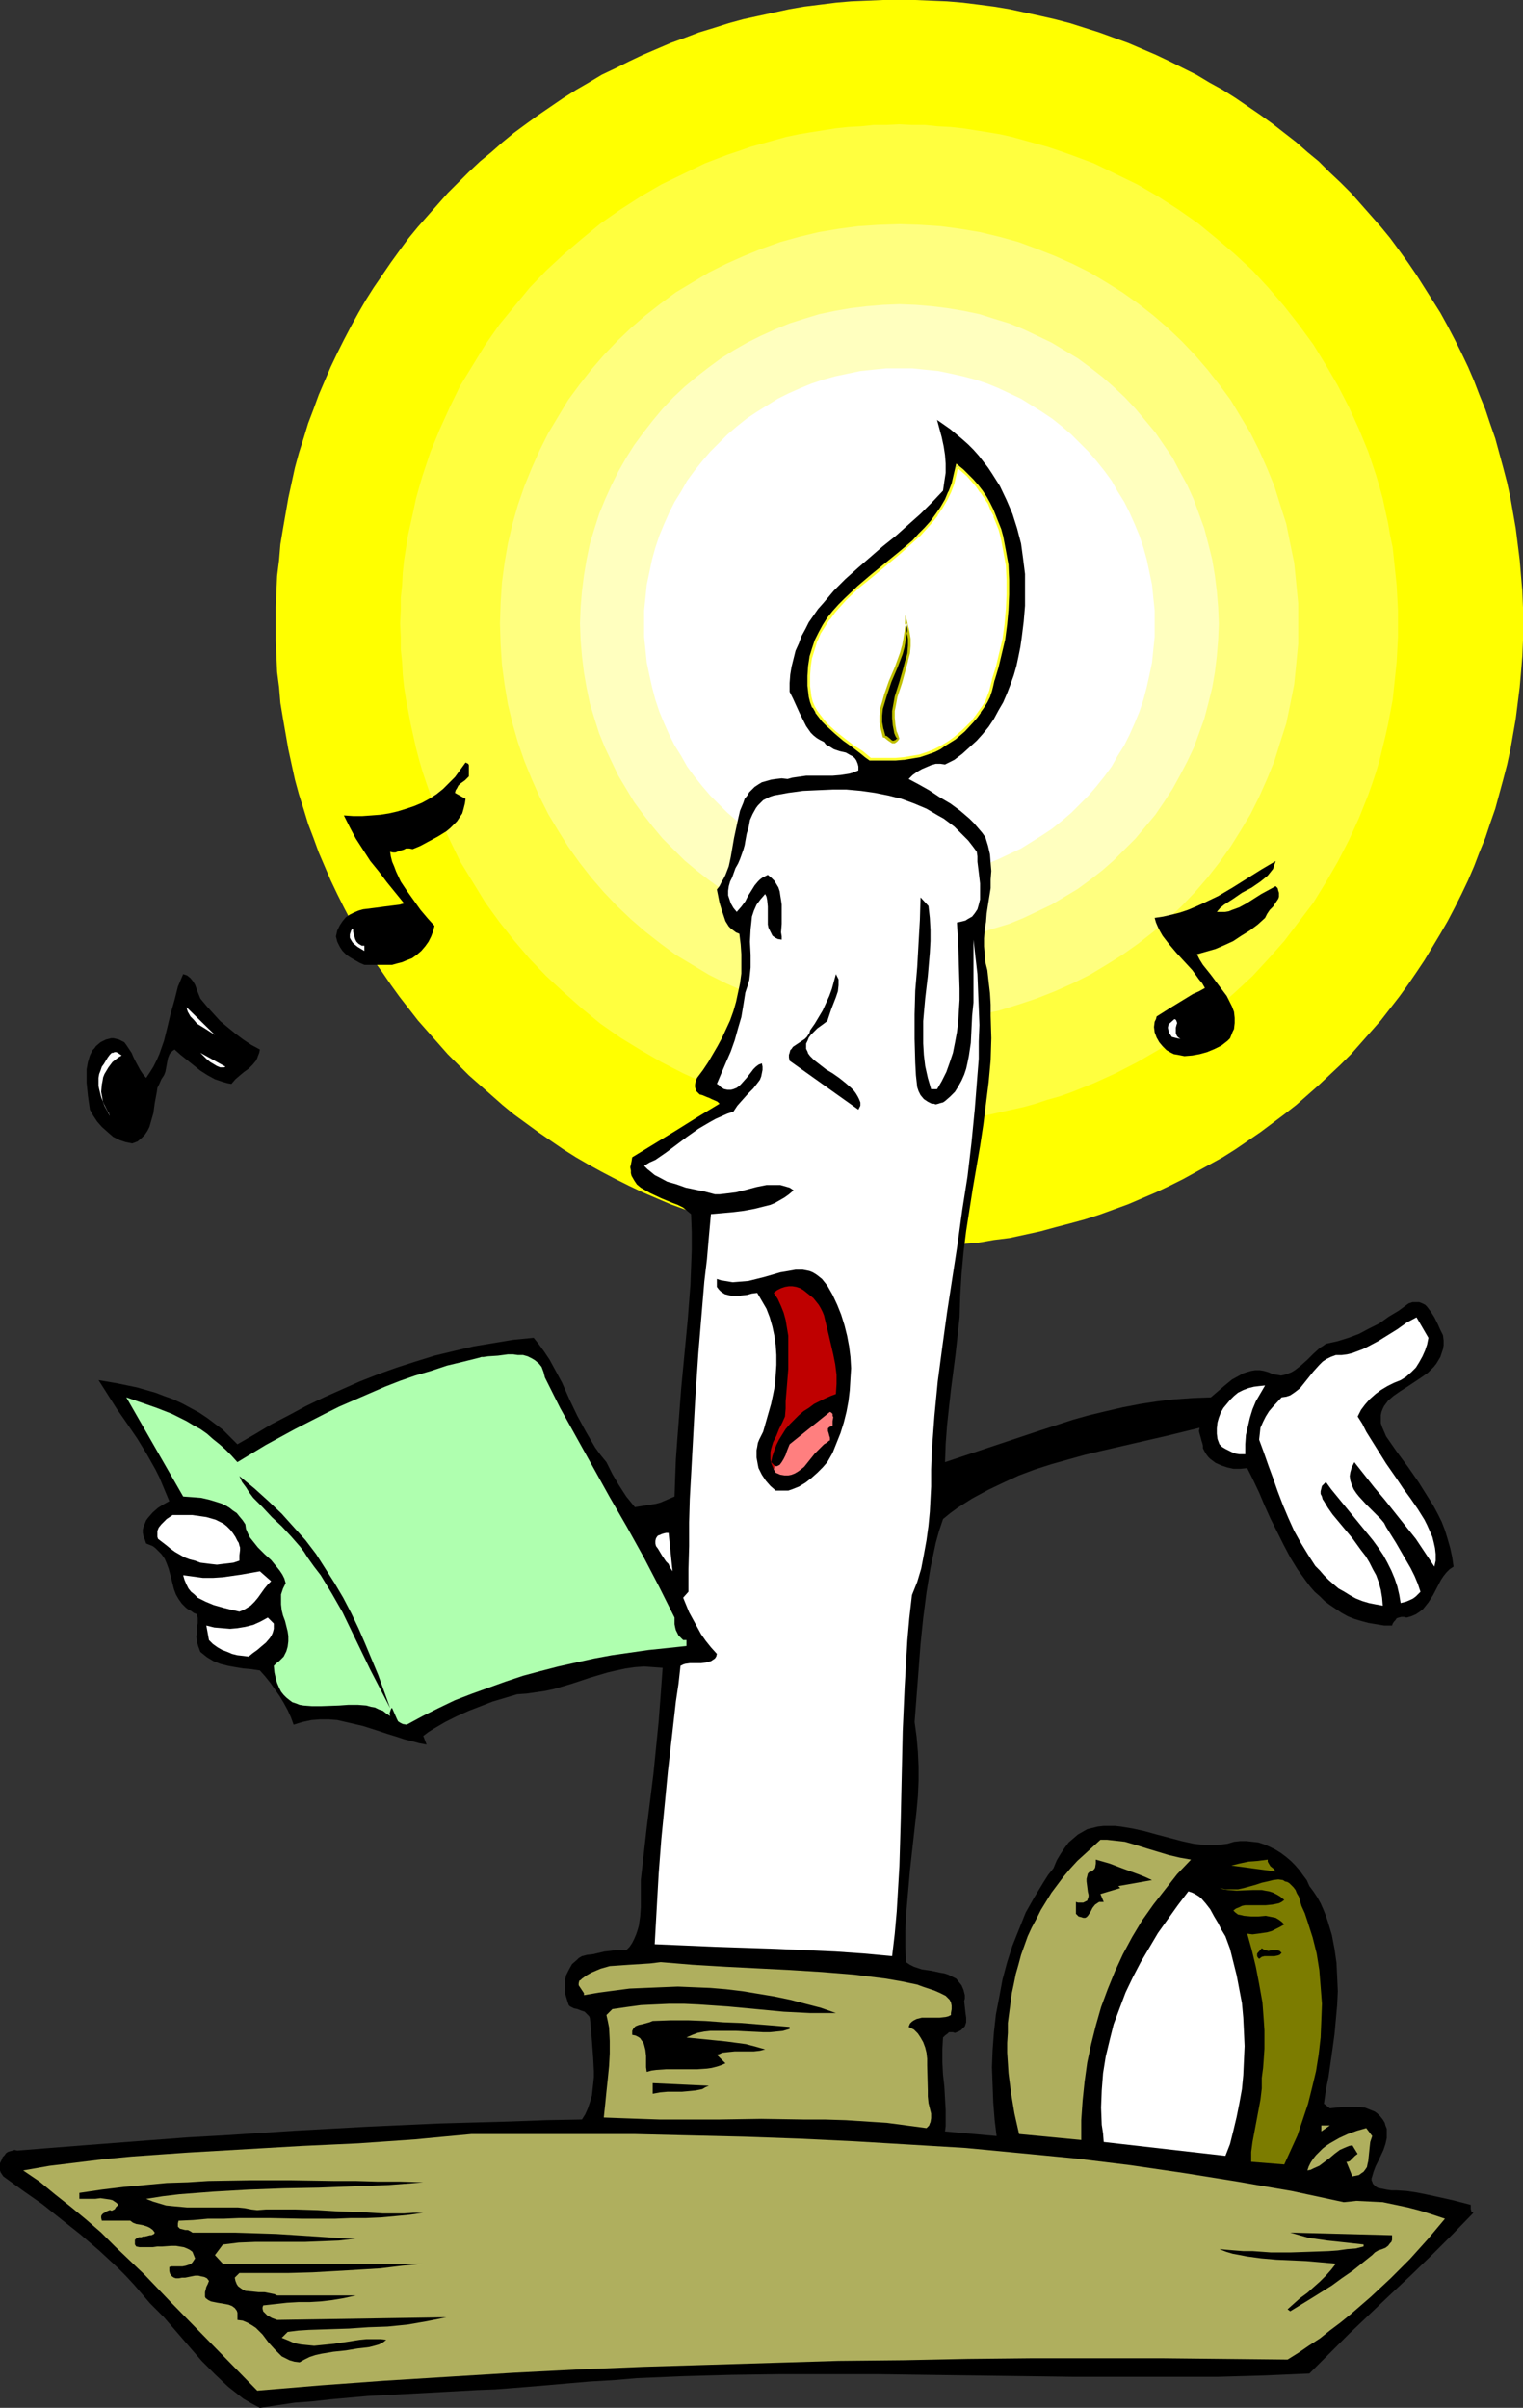
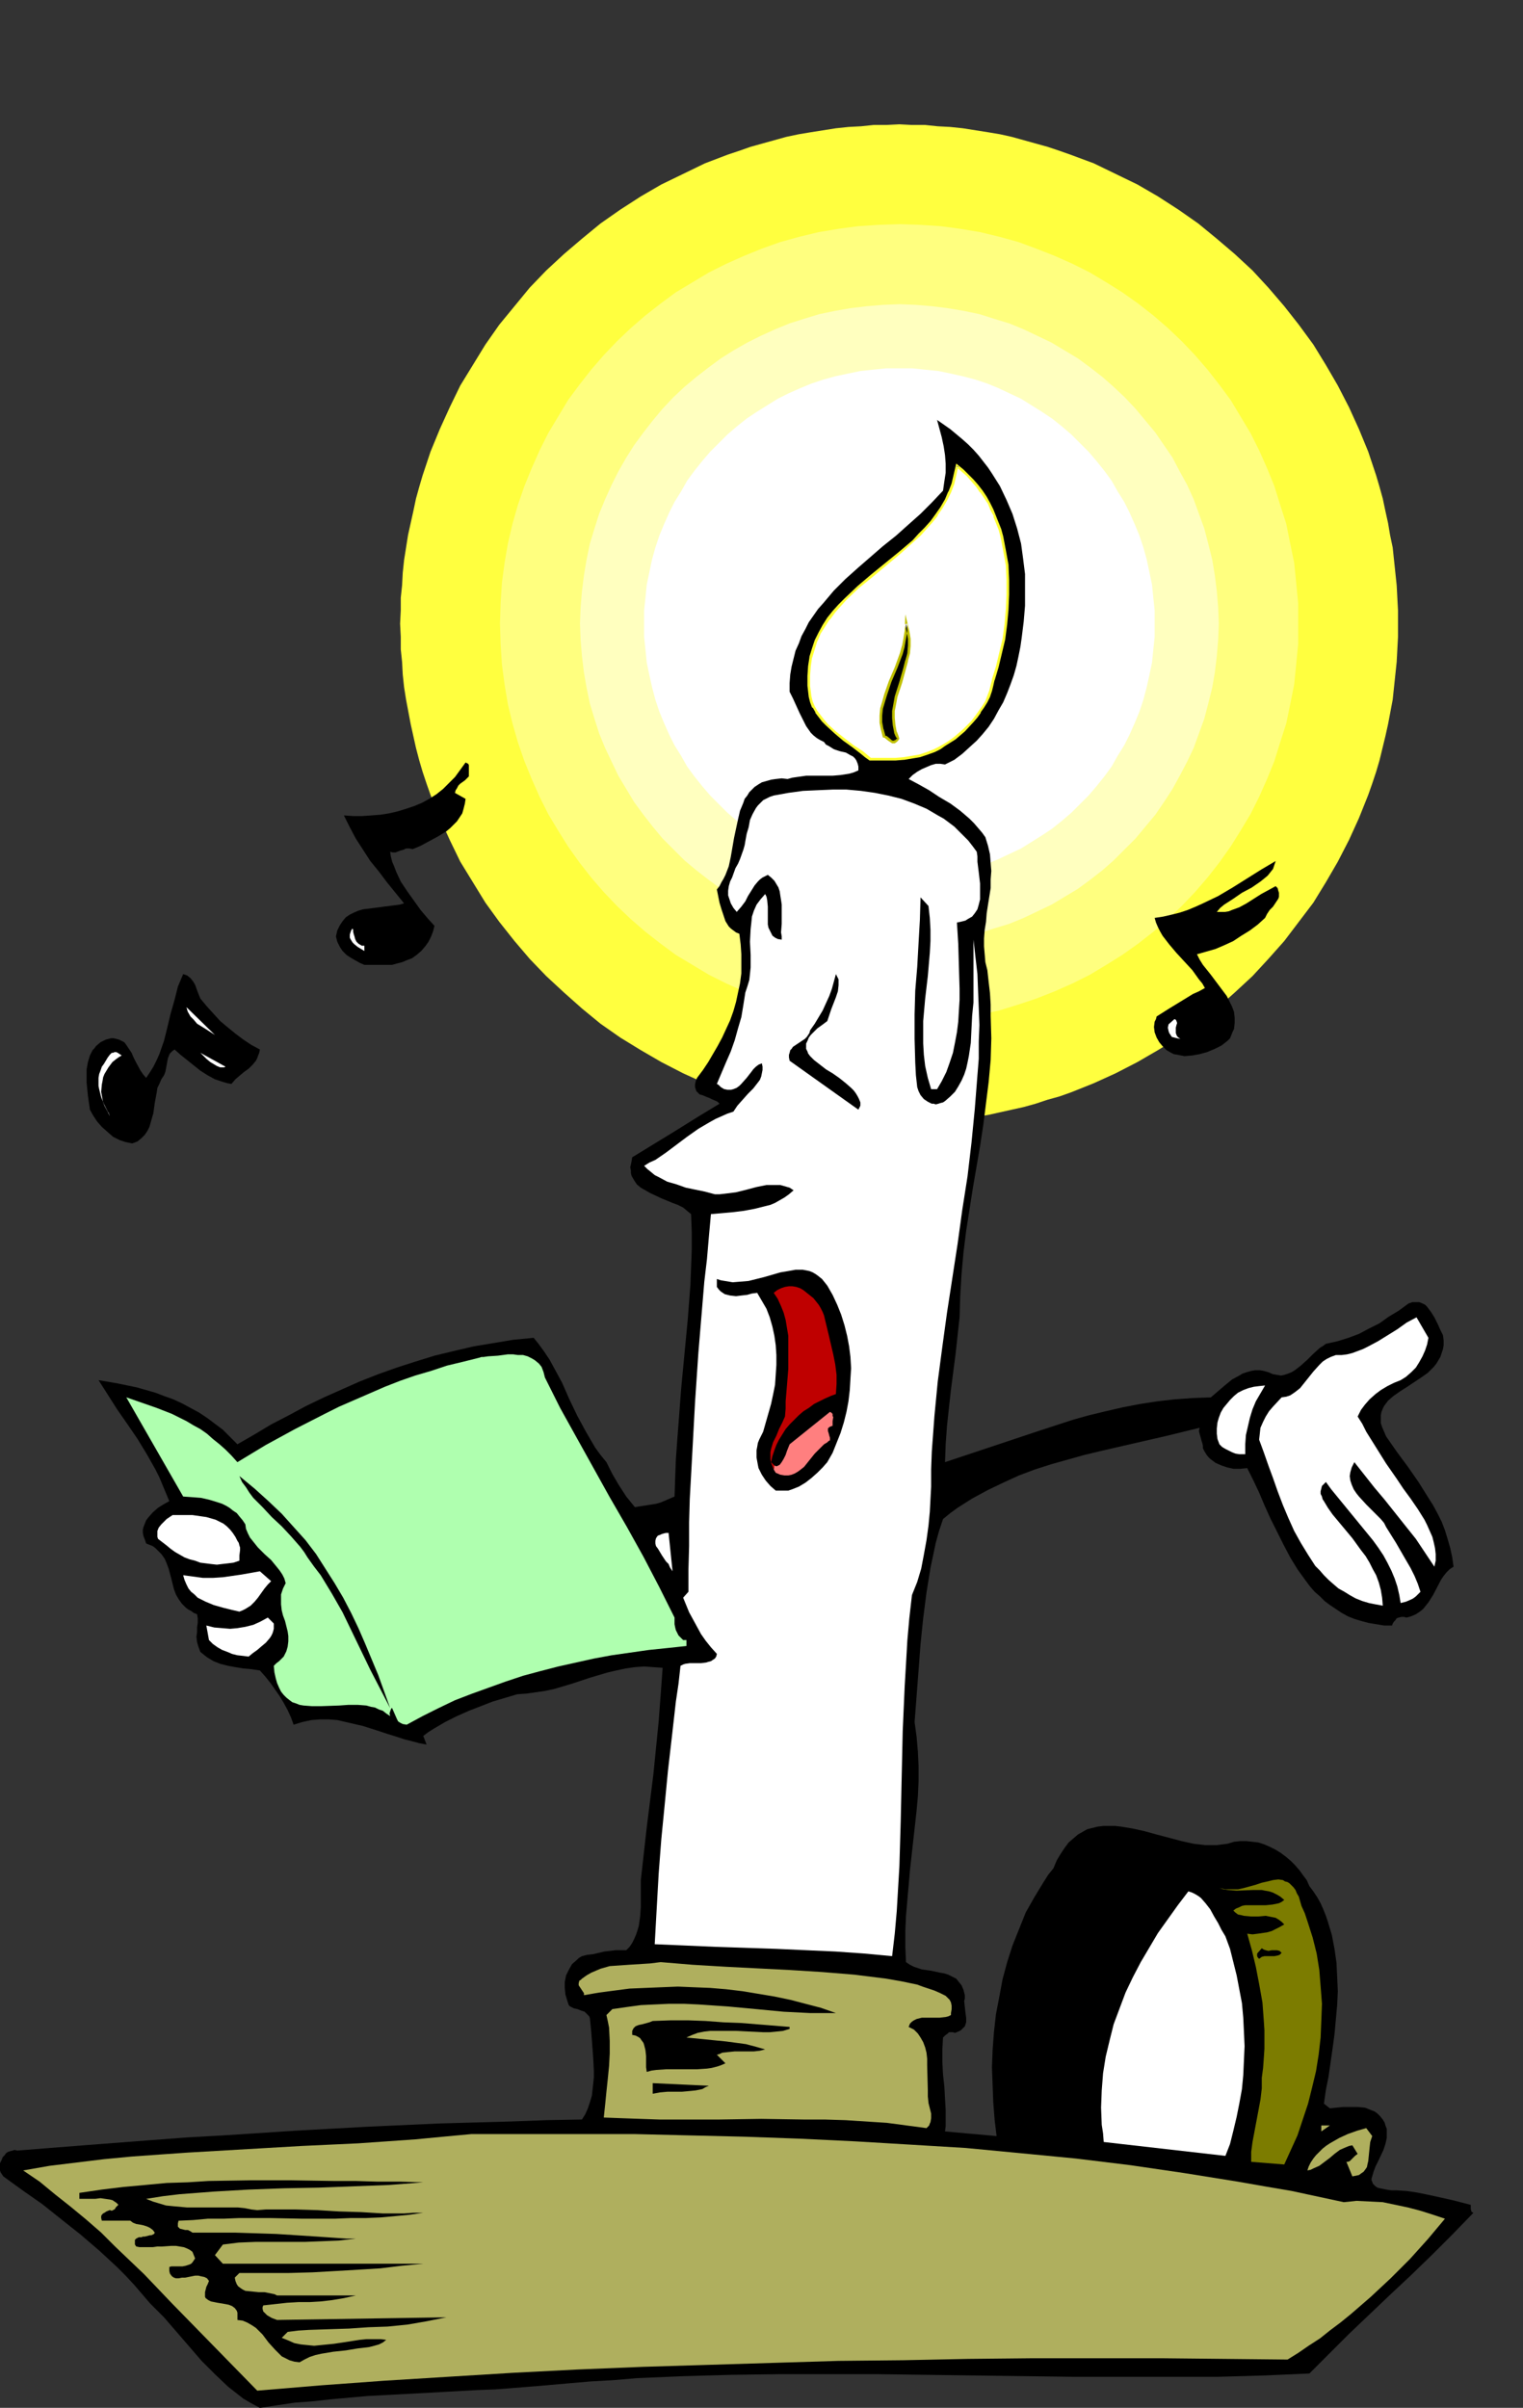
<svg xmlns="http://www.w3.org/2000/svg" xmlns:ns1="http://sodipodi.sourceforge.net/DTD/sodipodi-0.dtd" xmlns:ns2="http://www.inkscape.org/namespaces/inkscape" version="1.0" width="98.456mm" height="155.668mm" id="svg45" ns1:docname="Candle - Singing.wmf">
  <rect width="100%" height="100%" fill="#333333" stroke="none" />
  <ns1:namedview id="namedview45" pagecolor="#ffffff" bordercolor="#000000" borderopacity="0.25" ns2:showpageshadow="2" ns2:pageopacity="0.0" ns2:pagecheckerboard="0" ns2:deskcolor="#d1d1d1" ns2:document-units="mm" />
  <defs id="defs1">
    <pattern id="WMFhbasepattern" patternUnits="userSpaceOnUse" width="6" height="6" x="0" y="0" />
  </defs>
-   <path style="fill:#ffff00;fill-opacity:1;fill-rule:evenodd;stroke:none" d="m 219.747,304.761 h 3.878 l 3.878,-0.162 3.878,-0.162 3.878,-0.485 3.878,-0.323 3.716,-0.646 3.878,-0.485 3.716,-0.808 3.716,-0.808 3.555,-0.97 3.716,-0.97 3.555,-0.97 3.555,-1.131 3.555,-1.293 3.555,-1.293 3.393,-1.454 3.393,-1.454 3.393,-1.616 3.232,-1.616 3.232,-1.778 3.232,-1.778 3.232,-1.778 3.07,-1.939 3.07,-2.101 3.07,-2.101 5.817,-4.363 2.908,-2.262 2.747,-2.424 2.747,-2.424 2.585,-2.424 2.747,-2.585 2.585,-2.585 2.424,-2.747 2.424,-2.747 2.424,-2.747 2.262,-2.909 2.262,-2.909 2.101,-2.909 2.101,-3.07 1.939,-2.909 1.939,-3.232 1.939,-3.232 1.777,-3.07 1.777,-3.393 1.616,-3.232 1.616,-3.393 1.454,-3.393 1.293,-3.393 1.454,-3.555 1.131,-3.393 1.293,-3.717 0.969,-3.555 0.969,-3.555 0.969,-3.717 0.808,-3.717 0.646,-3.717 0.646,-3.717 0.485,-3.878 0.485,-3.878 0.323,-3.717 0.323,-3.878 0.162,-3.878 v -4.04 -3.878 l -0.162,-4.04 -0.323,-3.717 -0.323,-3.878 -0.485,-3.878 -0.485,-3.878 -0.646,-3.717 -0.646,-3.717 -0.808,-3.717 -0.969,-3.717 -0.969,-3.555 -0.969,-3.555 -1.293,-3.717 -1.131,-3.393 -1.454,-3.555 -1.293,-3.393 -1.454,-3.393 -1.616,-3.393 -1.616,-3.232 -1.777,-3.393 -1.777,-3.232 -1.939,-3.07 -1.939,-3.07 -1.939,-3.07 -2.101,-3.07 -2.101,-2.909 -2.262,-3.07 -2.262,-2.747 -2.424,-2.747 -2.424,-2.747 -2.424,-2.747 -2.585,-2.585 -2.747,-2.585 -2.585,-2.585 -2.747,-2.262 -2.747,-2.424 -2.908,-2.262 -2.908,-2.262 -2.908,-2.101 -3.07,-2.101 -3.07,-2.101 -3.07,-1.939 -3.232,-1.778 -3.232,-1.939 -3.232,-1.616 -3.232,-1.616 -3.393,-1.616 -3.393,-1.454 -3.393,-1.454 L 272.098,9.211 268.544,7.918 264.989,6.787 261.434,5.656 257.718,4.686 254.163,3.878 250.447,3.07 246.731,2.262 242.853,1.616 239.136,1.131 235.259,0.646 231.381,0.323 227.503,0.162 223.625,0 h -3.878 -4.039 l -3.878,0.162 -3.878,0.162 -3.716,0.323 -3.878,0.485 -3.878,0.485 -3.716,0.646 -3.716,0.808 -3.716,0.808 -3.716,0.808 -3.555,0.97 -3.555,1.131 -3.716,1.131 -3.393,1.293 -3.555,1.293 -3.393,1.454 -3.393,1.454 -3.393,1.616 -3.232,1.616 -3.393,1.616 -3.232,1.939 -3.07,1.778 -3.07,1.939 -3.07,2.101 -3.07,2.101 -2.908,2.101 -3.07,2.262 -2.747,2.262 -2.747,2.424 -2.747,2.262 -2.747,2.585 -2.585,2.585 -2.585,2.585 -2.424,2.747 -2.424,2.747 -2.424,2.747 -2.262,2.747 -2.262,3.07 -2.101,2.909 -2.101,3.07 -2.101,3.07 -1.939,3.07 -1.777,3.07 -1.777,3.232 -1.777,3.393 -1.616,3.232 -1.616,3.393 -1.454,3.393 -1.454,3.393 -1.293,3.555 -1.293,3.393 -1.131,3.717 -1.131,3.555 -0.969,3.555 -0.808,3.717 -0.808,3.717 -0.646,3.717 -0.646,3.717 -0.646,3.878 -0.323,3.878 -0.485,3.878 -0.162,3.717 -0.162,4.04 v 3.878 4.04 l 0.162,3.878 0.162,3.878 0.485,3.717 0.323,3.878 0.646,3.878 0.646,3.717 0.646,3.717 0.808,3.717 0.808,3.717 0.969,3.555 1.131,3.555 1.131,3.717 1.293,3.393 1.293,3.555 1.454,3.393 1.454,3.393 1.616,3.393 1.616,3.232 1.777,3.393 1.777,3.07 1.777,3.232 1.939,3.232 2.101,2.909 2.101,3.07 2.101,2.909 2.262,2.909 2.262,2.909 2.424,2.747 2.424,2.747 2.424,2.747 2.585,2.585 2.585,2.585 2.747,2.424 2.747,2.424 2.747,2.424 2.747,2.262 5.978,4.363 3.07,2.101 3.07,2.101 3.07,1.939 3.07,1.778 3.232,1.778 3.393,1.778 3.232,1.616 3.393,1.616 3.393,1.454 3.393,1.454 3.555,1.293 3.393,1.293 3.716,1.131 3.555,0.97 3.555,0.97 3.716,0.97 3.716,0.808 3.716,0.808 3.716,0.485 3.878,0.646 3.878,0.323 3.716,0.485 3.878,0.162 3.878,0.162 z" id="path1" />
  <path style="fill:#ffff3f;fill-opacity:1;fill-rule:evenodd;stroke:none" d="m 219.747,274.22 h 3.07 l 3.232,-0.162 3.07,-0.162 3.07,-0.162 3.07,-0.323 3.07,-0.485 3.07,-0.485 2.908,-0.646 2.908,-0.646 2.908,-0.646 2.908,-0.808 2.908,-0.97 2.908,-0.808 2.747,-0.97 5.655,-2.262 5.332,-2.424 5.332,-2.747 5.009,-2.909 5.009,-3.07 4.847,-3.393 4.524,-3.717 4.363,-3.878 4.363,-4.04 3.878,-4.201 3.878,-4.363 3.555,-4.686 3.555,-4.686 3.07,-5.009 2.908,-5.009 2.747,-5.333 2.424,-5.333 2.262,-5.656 0.969,-2.747 0.969,-2.909 0.808,-2.747 1.454,-5.979 0.646,-2.909 1.131,-5.979 0.323,-3.07 0.323,-3.07 0.323,-3.07 0.162,-3.07 0.162,-3.07 v -3.232 -3.232 l -0.162,-3.07 -0.162,-3.07 -0.323,-3.07 -0.323,-3.07 -0.323,-3.07 -0.646,-3.07 -0.485,-2.909 -0.646,-2.909 -0.646,-3.07 -0.808,-2.909 -0.808,-2.747 -1.939,-5.817 -2.262,-5.494 -2.424,-5.333 -2.747,-5.333 -2.908,-5.009 -3.07,-5.009 -3.555,-4.848 -3.555,-4.525 -3.878,-4.525 -3.878,-4.201 -4.363,-4.04 -4.363,-3.717 -4.524,-3.717 -4.847,-3.393 -5.009,-3.232 -5.009,-2.909 -5.332,-2.585 -5.332,-2.585 -5.655,-2.101 -2.747,-0.97 -2.908,-0.97 -2.908,-0.808 -2.908,-0.808 -2.908,-0.808 -2.908,-0.646 -2.908,-0.485 -3.07,-0.485 -3.07,-0.485 -3.07,-0.323 -3.07,-0.162 -3.07,-0.323 h -3.232 l -3.07,-0.162 -3.232,0.162 h -3.07 l -3.07,0.323 -3.07,0.162 -3.07,0.323 -3.07,0.485 -3.07,0.485 -2.908,0.485 -3.07,0.646 -2.908,0.808 -2.908,0.808 -2.908,0.808 -2.747,0.97 -2.908,0.97 -5.494,2.101 -5.332,2.585 -5.332,2.585 -5.009,2.909 -5.009,3.232 -4.847,3.393 -4.524,3.717 -4.363,3.717 -4.363,4.04 -4.039,4.201 -3.716,4.525 -3.716,4.525 -3.393,4.848 -3.07,5.009 -3.07,5.009 -2.585,5.333 -2.424,5.333 -2.262,5.494 -0.969,2.909 -0.969,2.909 -0.808,2.747 -0.808,2.909 -0.646,3.07 -0.646,2.909 -0.646,2.909 -0.485,3.07 -0.485,3.07 -0.323,3.07 -0.162,3.07 -0.323,3.07 v 3.07 l -0.162,3.232 0.162,3.232 v 3.07 l 0.323,3.07 0.162,3.07 0.323,3.07 0.485,3.07 1.131,5.979 0.646,2.909 0.646,2.909 0.808,3.07 0.808,2.747 0.969,2.909 0.969,2.747 2.262,5.656 2.424,5.333 2.585,5.333 3.07,5.009 3.07,5.009 3.393,4.686 3.716,4.686 3.716,4.363 4.039,4.201 4.363,4.04 4.363,3.878 4.524,3.717 4.847,3.393 5.009,3.07 5.009,2.909 5.332,2.747 5.332,2.424 5.494,2.262 2.908,0.97 2.747,0.808 2.908,0.97 2.908,0.808 2.908,0.646 3.07,0.646 2.908,0.646 3.07,0.485 3.07,0.485 3.07,0.323 3.07,0.162 3.07,0.162 3.07,0.162 z" id="path2" />
  <path style="fill:#ffff7f;fill-opacity:1;fill-rule:evenodd;stroke:none" d="m 219.747,249.981 5.009,-0.162 5.009,-0.323 4.847,-0.646 4.847,-0.97 4.686,-0.97 4.686,-1.454 4.363,-1.454 4.524,-1.778 4.363,-1.939 4.201,-2.101 4.039,-2.424 3.878,-2.424 3.878,-2.747 3.716,-2.909 3.555,-3.07 3.393,-3.232 3.232,-3.393 3.07,-3.555 2.908,-3.717 2.747,-3.878 2.424,-3.878 2.424,-4.04 2.101,-4.201 1.939,-4.363 1.777,-4.363 1.454,-4.686 1.454,-4.525 0.969,-4.686 0.969,-4.848 0.485,-4.848 0.485,-5.009 v -5.009 -5.009 l -0.485,-5.009 -0.485,-4.848 -0.969,-4.686 -0.969,-4.848 -1.454,-4.525 -1.454,-4.686 -1.777,-4.363 -1.939,-4.363 -2.101,-4.201 -2.424,-4.04 -2.424,-4.04 -2.747,-3.717 -2.908,-3.717 -3.07,-3.555 -3.232,-3.393 -3.393,-3.232 -3.555,-3.07 -3.716,-2.909 -3.878,-2.747 -3.878,-2.424 -4.039,-2.424 -4.201,-2.101 -4.363,-1.939 -4.524,-1.778 -4.363,-1.616 -4.686,-1.293 -4.686,-1.131 -4.847,-0.808 -4.847,-0.646 -5.009,-0.323 -5.009,-0.162 -5.009,0.162 -5.009,0.323 -4.847,0.646 -4.847,0.808 -4.686,1.131 -4.686,1.293 -4.524,1.616 -4.363,1.778 -4.363,1.939 -4.201,2.101 -4.039,2.424 -4.039,2.424 -3.716,2.747 -3.716,2.909 -3.555,3.07 -3.393,3.232 -3.232,3.393 -3.07,3.555 -2.908,3.717 -2.747,3.717 -2.424,4.04 -2.424,4.04 -2.101,4.201 -1.939,4.363 -1.777,4.363 -1.616,4.686 -1.293,4.525 -1.131,4.848 -0.808,4.686 -0.646,4.848 -0.323,5.009 -0.162,5.009 0.162,5.009 0.323,5.009 0.646,4.848 0.808,4.848 1.131,4.686 1.293,4.525 1.616,4.686 1.777,4.363 1.939,4.363 2.101,4.201 2.424,4.04 2.424,3.878 2.747,3.878 2.908,3.717 3.07,3.555 3.232,3.393 3.393,3.232 3.555,3.07 3.716,2.909 3.716,2.747 4.039,2.424 4.039,2.424 4.201,2.101 4.363,1.939 4.363,1.778 4.524,1.454 4.686,1.454 4.686,0.97 4.847,0.97 4.847,0.646 5.009,0.323 z" id="path3" />
  <path style="fill:#ffffbf;fill-opacity:1;fill-rule:evenodd;stroke:none" d="m 219.747,230.429 4.039,-0.162 3.878,-0.323 3.878,-0.485 3.878,-0.646 3.878,-0.808 3.555,-1.131 3.716,-1.131 3.555,-1.454 3.393,-1.616 3.393,-1.616 3.232,-1.939 3.232,-1.939 3.07,-2.262 2.908,-2.262 2.747,-2.424 2.747,-2.747 2.585,-2.585 2.424,-2.909 2.424,-2.909 2.101,-3.07 2.101,-3.232 1.777,-3.232 1.777,-3.393 1.616,-3.393 1.293,-3.555 1.293,-3.555 0.969,-3.717 0.969,-3.878 0.646,-3.717 0.485,-4.04 0.323,-3.878 0.162,-4.04 -0.162,-4.04 -0.323,-3.878 -0.485,-3.878 -0.646,-3.878 -0.969,-3.878 -0.969,-3.717 -1.293,-3.555 -1.293,-3.555 -1.616,-3.555 -1.777,-3.232 -1.777,-3.393 -2.101,-3.07 -2.101,-3.07 -2.424,-2.909 -2.424,-2.909 -2.585,-2.747 -2.747,-2.585 -2.747,-2.424 -2.908,-2.262 -3.07,-2.262 -3.232,-1.939 -3.232,-1.939 -3.393,-1.616 -3.393,-1.616 -3.555,-1.454 -3.716,-1.131 -3.555,-1.131 -3.878,-0.808 -3.878,-0.646 -3.878,-0.485 -3.878,-0.323 -4.039,-0.162 -4.039,0.162 -3.878,0.323 -4.039,0.485 -3.716,0.646 -3.878,0.808 -3.716,1.131 -3.555,1.131 -3.555,1.454 -3.555,1.616 -3.232,1.616 -3.393,1.939 -3.07,1.939 -3.07,2.262 -2.908,2.262 -2.908,2.424 -2.747,2.585 -2.585,2.747 -2.424,2.909 -2.262,2.909 -2.262,3.07 -1.939,3.07 -1.939,3.393 -1.616,3.232 -1.616,3.555 -1.454,3.555 -1.131,3.555 -1.131,3.717 -0.808,3.878 -0.646,3.878 -0.485,3.878 -0.323,3.878 -0.162,4.04 0.162,4.04 0.323,3.878 0.485,4.04 0.646,3.717 0.808,3.878 1.131,3.717 1.131,3.555 1.454,3.555 1.616,3.393 1.616,3.393 1.939,3.232 1.939,3.232 2.262,3.07 2.262,2.909 2.424,2.909 2.585,2.585 2.747,2.747 2.908,2.424 2.908,2.262 3.07,2.262 3.07,1.939 3.393,1.939 3.232,1.616 3.555,1.616 3.555,1.454 3.555,1.131 3.716,1.131 3.878,0.808 3.716,0.646 4.039,0.485 3.878,0.323 z" id="path4" />
  <path style="fill:#ffffff;fill-opacity:1;fill-rule:evenodd;stroke:none" d="m 219.747,214.755 h 3.232 l 3.07,-0.323 3.232,-0.323 3.07,-0.646 2.908,-0.646 3.07,-0.808 2.908,-0.97 2.747,-1.131 2.747,-1.293 2.747,-1.293 2.585,-1.616 2.585,-1.616 2.424,-1.616 2.424,-1.939 2.262,-1.939 2.101,-2.101 2.101,-2.101 1.939,-2.262 1.939,-2.424 1.777,-2.424 1.454,-2.585 1.616,-2.585 1.293,-2.585 1.293,-2.909 1.131,-2.747 0.969,-2.909 0.808,-3.07 0.646,-2.909 0.646,-3.07 0.323,-3.232 0.323,-3.07 v -3.232 -3.232 l -0.323,-3.07 -0.323,-3.232 -0.646,-3.07 -0.646,-3.07 -0.808,-2.909 -0.969,-2.909 -1.131,-2.747 -1.293,-2.909 -1.293,-2.585 -1.616,-2.585 -1.454,-2.585 -1.777,-2.424 -1.939,-2.424 -1.939,-2.262 -2.101,-2.101 -2.101,-2.101 -2.262,-1.939 -2.424,-1.939 -2.424,-1.616 -2.585,-1.616 -2.585,-1.616 -2.747,-1.293 -2.747,-1.293 -2.747,-1.131 -2.908,-0.97 -3.07,-0.808 -2.908,-0.646 -3.07,-0.646 -3.232,-0.323 -3.07,-0.323 h -3.232 -3.232 l -3.232,0.323 -3.07,0.323 -3.07,0.646 -3.07,0.646 -2.908,0.808 -2.908,0.97 -2.747,1.131 -2.908,1.293 -2.585,1.293 -2.585,1.616 -2.585,1.616 -2.424,1.616 -2.424,1.939 -2.262,1.939 -2.101,2.101 -2.101,2.101 -1.939,2.262 -1.939,2.424 -1.777,2.424 -1.454,2.585 -1.616,2.585 -1.293,2.585 -1.293,2.909 -1.131,2.747 -0.969,2.909 -0.808,2.909 -0.646,3.07 -0.646,3.07 -0.323,3.232 -0.323,3.07 v 3.232 3.232 l 0.323,3.07 0.323,3.232 0.646,3.07 0.646,2.909 0.808,3.07 0.969,2.909 1.131,2.747 1.293,2.909 1.293,2.585 1.616,2.585 1.454,2.585 1.777,2.424 1.939,2.424 1.939,2.262 2.101,2.101 2.101,2.101 2.262,1.939 2.424,1.939 2.424,1.616 2.585,1.616 2.585,1.616 2.585,1.293 2.908,1.293 2.747,1.131 2.908,0.97 2.908,0.808 3.07,0.646 3.07,0.646 3.07,0.323 3.232,0.323 z" id="path5" />
  <path style="fill:#000000;fill-opacity:1;fill-rule:evenodd;stroke:none" d="m 249.639,155.774 -0.323,2.262 -0.485,2.424 -0.485,2.262 -0.646,2.262 -0.808,2.262 -0.808,2.101 -0.969,2.262 -1.131,1.939 -1.131,2.101 -1.293,1.939 -1.454,1.778 -1.454,1.616 -1.777,1.616 -1.777,1.616 -1.939,1.454 -2.262,1.131 -1.131,-0.162 h -1.131 l -1.131,0.323 -1.131,0.485 -1.131,0.485 -1.131,0.646 -1.131,0.808 -0.969,0.97 2.424,1.293 2.585,1.454 2.424,1.616 2.747,1.616 2.424,1.778 2.262,1.939 1.131,1.131 0.969,1.131 0.969,1.131 0.808,1.131 0.646,2.101 0.485,2.101 0.162,2.101 0.162,1.939 -0.162,2.101 v 2.101 l -0.646,4.04 -0.323,2.101 -0.162,2.101 -0.323,1.939 -0.162,2.101 v 1.939 l 0.162,1.939 0.162,1.939 0.485,1.939 0.323,2.909 0.323,2.747 0.162,2.747 v 2.747 l 0.162,5.494 -0.162,5.332 -0.485,5.333 -0.646,5.171 -0.646,5.171 -0.808,5.333 -1.777,10.342 -1.616,10.342 -0.646,5.171 -0.485,5.332 -0.323,5.333 -0.162,5.333 -0.969,8.888 -1.131,8.726 -0.485,4.363 -0.485,4.525 -0.323,4.363 -0.162,4.525 7.756,-2.585 7.756,-2.585 7.756,-2.585 7.917,-2.585 4.039,-1.131 4.039,-0.97 4.201,-0.97 4.201,-0.808 4.201,-0.646 4.201,-0.485 4.524,-0.323 4.363,-0.162 3.393,-2.909 1.777,-1.454 1.777,-0.97 0.808,-0.485 0.969,-0.323 1.131,-0.323 0.969,-0.162 h 1.131 l 0.969,0.162 1.131,0.323 1.131,0.485 0.969,0.162 0.969,0.162 0.808,-0.162 0.969,-0.323 0.808,-0.323 0.808,-0.485 1.454,-1.131 1.616,-1.454 1.454,-1.454 1.616,-1.454 0.808,-0.485 0.646,-0.485 2.908,-0.646 2.585,-0.808 2.585,-0.97 2.424,-1.293 2.585,-1.293 2.262,-1.616 2.424,-1.454 2.424,-1.778 0.969,-0.323 h 0.808 0.808 l 0.808,0.323 0.646,0.323 0.485,0.485 0.485,0.646 0.485,0.646 0.808,1.293 0.808,1.616 0.646,1.454 0.646,1.293 0.162,1.293 v 1.131 l -0.162,0.97 -0.323,0.97 -0.323,0.97 -0.485,0.808 -0.485,0.808 -0.646,0.808 -1.454,1.454 -1.616,1.131 -3.393,2.262 -1.777,1.131 -1.616,1.131 -1.293,1.131 -0.485,0.646 -0.485,0.646 -0.323,0.646 -0.323,0.808 -0.162,0.808 v 0.97 0.97 l 0.323,0.97 0.485,1.131 0.485,1.131 2.585,3.717 2.747,3.717 2.585,3.717 2.424,3.878 1.131,1.778 1.131,2.101 0.969,1.939 0.808,2.101 0.646,2.101 0.646,2.262 0.485,2.262 0.323,2.262 -0.969,0.646 -0.808,0.808 -0.646,0.808 -0.646,0.97 -1.939,3.717 -1.131,1.778 -0.646,0.808 -0.646,0.808 -0.808,0.646 -0.969,0.646 -1.131,0.485 -1.131,0.323 -0.646,-0.162 h -0.646 l -0.646,0.162 -0.485,0.162 -0.323,0.485 -0.323,0.323 -0.323,0.485 -0.162,0.485 h -1.939 l -1.939,-0.323 -1.939,-0.323 -1.777,-0.485 -1.616,-0.485 -1.616,-0.646 -1.454,-0.808 -1.454,-0.97 -1.454,-0.97 -1.293,-0.97 -1.131,-1.131 -1.293,-1.131 -1.131,-1.293 -0.969,-1.293 -2.101,-2.909 -1.777,-2.909 -1.616,-3.07 -1.616,-3.232 -1.616,-3.232 -1.454,-3.232 -1.293,-3.07 -1.454,-3.07 -1.454,-2.909 -1.616,0.162 h -1.777 l -1.454,-0.323 -1.454,-0.485 -1.454,-0.646 -0.646,-0.485 -0.646,-0.485 -0.485,-0.485 -0.485,-0.646 -0.485,-0.808 -0.323,-0.646 v -0.646 l -0.162,-0.646 -0.162,-0.485 -0.162,-0.646 -0.323,-1.131 -0.162,-0.646 0.162,-0.808 -7.917,1.939 -16.158,3.717 -4.039,0.97 -4.039,1.131 -4.039,1.131 -4.039,1.293 -3.878,1.454 -3.878,1.778 -3.716,1.778 -3.878,2.101 -3.555,2.262 -1.777,1.293 -1.777,1.454 -0.969,2.909 -0.808,2.909 -0.646,3.07 -0.646,3.07 -0.969,5.979 -0.808,6.302 -0.646,6.302 -0.969,12.766 -0.485,6.302 0.485,3.555 0.323,3.717 0.162,3.555 v 3.555 l -0.162,3.717 -0.323,3.555 -0.808,7.272 -0.808,7.272 -0.646,7.433 -0.323,3.717 -0.162,3.717 v 3.878 l 0.162,3.717 0.969,0.646 0.969,0.485 1.939,0.646 2.262,0.323 2.262,0.485 0.969,0.162 0.969,0.323 0.969,0.485 0.969,0.485 0.646,0.808 0.646,0.808 0.485,1.131 0.323,1.293 v 0.808 l -0.162,0.646 0.162,1.454 0.162,1.454 0.162,1.131 v 0.646 0.485 l -0.162,0.485 -0.162,0.485 -0.485,0.485 -0.485,0.485 -0.646,0.323 -0.808,0.323 -0.485,-0.162 h -0.485 -0.485 l -0.323,0.323 -0.646,0.485 -0.485,0.485 -0.162,2.909 v 3.07 l 0.162,3.07 0.323,2.909 0.162,2.909 0.162,2.909 v 2.585 1.293 l -0.162,1.293 12.603,1.131 -0.485,-4.04 -0.323,-4.201 -0.162,-4.201 -0.162,-4.363 0.162,-4.201 0.323,-4.363 0.485,-4.363 0.808,-4.201 0.808,-4.363 1.131,-4.201 1.293,-4.04 1.616,-4.04 1.616,-4.04 2.101,-3.717 2.262,-3.717 1.131,-1.778 1.293,-1.616 0.808,-1.939 0.969,-1.616 0.969,-1.454 0.969,-1.293 1.131,-0.97 1.131,-0.97 1.131,-0.646 1.131,-0.646 1.293,-0.323 1.293,-0.323 1.454,-0.162 h 1.293 1.454 l 1.454,0.162 2.908,0.485 2.908,0.646 2.908,0.808 3.07,0.808 3.07,0.808 2.908,0.646 1.454,0.162 1.293,0.162 h 1.454 1.454 l 1.293,-0.162 1.293,-0.162 1.616,-0.485 1.454,-0.162 h 1.616 l 1.454,0.162 1.454,0.162 1.454,0.485 1.454,0.646 1.293,0.646 1.293,0.808 1.293,0.97 1.131,0.97 0.969,0.97 1.131,1.293 0.808,1.131 0.969,1.293 0.646,1.454 0.969,1.293 0.969,1.454 0.808,1.454 0.646,1.454 0.646,1.616 0.485,1.454 0.969,3.232 0.646,3.393 0.485,3.393 0.162,3.393 0.162,3.555 -0.162,3.393 -0.323,3.555 -0.323,3.555 -0.485,3.555 -0.969,6.787 -0.646,3.232 -0.485,3.393 1.454,1.131 1.616,-0.162 1.616,-0.162 h 1.777 1.777 l 1.777,0.162 0.808,0.323 0.808,0.323 0.808,0.323 0.646,0.485 0.646,0.646 0.646,0.808 0.485,0.808 0.162,0.646 0.323,0.808 v 0.646 1.616 l -0.323,1.454 -0.485,1.454 -1.293,2.747 -0.646,1.293 -0.485,1.293 -0.323,1.131 -0.162,0.485 v 0.485 l 0.162,0.323 0.162,0.485 0.323,0.323 0.323,0.323 0.485,0.323 0.646,0.162 0.808,0.162 0.808,0.162 1.131,0.162 h 1.293 l 2.424,0.162 2.262,0.323 2.424,0.485 2.262,0.485 4.363,0.97 4.363,1.131 v 0.485 0.485 l 0.162,0.646 0.162,0.162 0.323,0.162 -5.171,5.333 -5.009,5.009 -5.009,4.848 -5.171,4.848 -10.018,9.534 -4.847,4.848 -4.847,4.848 -11.149,0.485 -11.31,0.323 h -11.634 -11.634 -11.795 l -11.957,-0.162 -24.075,-0.323 -11.957,-0.162 h -11.957 -11.957 l -11.795,0.162 -11.634,0.323 -11.472,0.485 -5.655,0.485 -5.655,0.323 -5.655,0.485 -5.494,0.485 -3.878,0.323 -4.039,0.323 -4.201,0.323 -4.363,0.162 -8.725,0.485 -8.887,0.485 -9.21,0.485 -9.048,0.808 -4.363,0.485 -4.363,0.323 -4.363,0.646 -4.201,0.646 -2.101,-1.131 -1.939,-1.131 -3.716,-2.909 -3.232,-3.07 -3.232,-3.232 -3.07,-3.555 -3.07,-3.555 -3.07,-3.555 -3.393,-3.393 -1.939,-2.262 -1.939,-2.262 -2.101,-2.262 -2.101,-2.101 -4.363,-4.04 -4.524,-3.878 -4.686,-3.717 L 10.341,538.583 5.494,535.19 0.808,531.796 0.485,531.312 0.162,530.827 0,530.342 v -0.646 -1.131 l 0.485,-0.97 0.162,-0.485 0.485,-0.485 0.323,-0.485 0.485,-0.323 0.485,-0.162 0.646,-0.162 0.485,-0.162 0.646,0.162 8.079,-0.646 8.241,-0.646 8.402,-0.646 8.402,-0.646 8.564,-0.646 8.725,-0.485 17.289,-1.131 17.612,-0.97 17.774,-0.808 17.45,-0.485 8.725,-0.323 8.725,-0.162 0.808,-1.293 0.646,-1.454 0.485,-1.454 0.485,-1.616 0.162,-1.454 0.162,-1.454 0.162,-1.616 v -1.454 l -0.162,-3.232 -0.485,-6.464 -0.323,-3.232 -0.162,-0.485 -0.485,-0.485 -0.323,-0.323 -0.323,-0.323 -0.969,-0.323 -0.808,-0.323 -0.808,-0.162 -0.646,-0.323 -0.323,-0.162 -0.323,-0.323 -0.162,-0.485 -0.162,-0.485 -0.485,-1.616 -0.162,-1.616 v -1.454 l 0.323,-1.616 0.646,-1.293 0.808,-1.454 1.131,-0.97 0.485,-0.485 0.808,-0.485 0.646,-0.162 0.646,-0.162 1.454,-0.162 2.747,-0.646 1.454,-0.162 1.293,-0.162 h 1.454 1.131 l 0.808,-0.808 0.646,-0.97 0.485,-0.97 0.485,-1.131 0.323,-0.97 0.323,-1.131 0.323,-2.262 0.162,-2.262 v -4.525 -2.101 l 1.454,-12.927 1.616,-12.927 1.293,-12.927 0.485,-6.464 0.485,-6.625 -2.262,-0.162 -2.262,-0.162 -2.262,0.162 -2.262,0.323 -2.262,0.485 -2.101,0.485 -4.363,1.293 -4.363,1.454 -4.363,1.293 -2.262,0.485 -2.262,0.323 -2.262,0.323 -2.262,0.162 -5.978,1.778 -2.908,1.131 -2.908,1.131 -2.908,1.293 -2.908,1.454 -2.747,1.616 -1.293,0.808 -1.293,0.97 0.808,2.101 -1.777,-0.323 -1.777,-0.485 -1.939,-0.485 -1.939,-0.646 -2.101,-0.646 -1.939,-0.646 -4.039,-1.293 -2.101,-0.485 -2.101,-0.485 -2.101,-0.485 -2.101,-0.162 H 78.204 l -2.101,0.162 -2.262,0.485 -2.101,0.646 -0.646,-1.778 -0.808,-1.778 -0.969,-1.778 -0.969,-1.616 -1.131,-1.616 -1.131,-1.616 -1.293,-1.616 -1.293,-1.454 -2.101,-0.323 -1.939,-0.162 -1.939,-0.323 -1.777,-0.323 -1.939,-0.485 -1.616,-0.646 -1.616,-0.97 -0.808,-0.646 -0.808,-0.646 -0.485,-1.293 -0.323,-1.131 -0.162,-1.293 0.162,-1.131 v -1.131 l 0.162,-1.131 v -1.131 l -0.162,-0.97 -0.808,-0.323 -0.646,-0.485 -0.646,-0.323 -0.646,-0.485 -0.969,-0.97 -0.808,-1.131 -0.646,-1.131 -0.485,-1.293 -0.646,-2.585 -0.646,-2.424 -0.485,-1.293 -0.485,-1.131 -0.808,-1.131 -0.969,-0.97 -0.485,-0.485 -0.646,-0.485 -0.808,-0.323 -0.808,-0.323 -0.323,-0.97 -0.323,-0.808 -0.162,-0.808 v -0.808 l 0.162,-0.646 0.323,-0.808 0.323,-0.808 0.485,-0.646 1.131,-1.293 1.293,-1.131 1.293,-0.808 1.454,-0.808 -0.808,-1.939 -0.808,-1.939 -0.808,-1.939 -0.969,-1.939 -2.101,-3.717 -2.262,-3.717 -2.424,-3.555 -2.585,-3.717 -2.262,-3.555 -2.262,-3.555 4.686,0.808 4.686,0.97 2.262,0.646 2.262,0.646 2.101,0.808 2.262,0.808 2.101,0.97 2.101,1.131 2.101,1.131 1.939,1.293 1.939,1.454 1.939,1.454 1.777,1.778 1.777,1.778 4.201,-2.424 4.039,-2.424 4.363,-2.262 4.201,-2.262 4.363,-2.101 4.363,-1.939 4.363,-1.939 4.524,-1.778 4.524,-1.616 4.524,-1.454 4.686,-1.454 4.686,-1.131 4.847,-1.131 4.847,-0.808 4.847,-0.808 5.009,-0.485 1.293,1.616 1.293,1.778 1.293,1.939 0.969,1.778 2.101,3.878 1.777,4.04 1.939,4.04 2.101,3.878 1.131,1.939 1.131,1.939 1.293,1.778 1.454,1.778 1.454,2.909 1.616,2.747 1.777,2.747 2.101,2.585 5.171,-0.808 1.131,-0.323 1.131,-0.485 1.131,-0.485 1.131,-0.485 0.162,-4.686 0.162,-4.363 0.323,-4.525 0.323,-4.201 0.646,-8.564 1.616,-16.967 0.646,-8.403 0.323,-8.564 v -4.363 l -0.162,-4.363 -0.969,-0.808 -0.969,-0.808 -1.293,-0.646 -1.293,-0.485 -2.747,-1.131 -2.747,-1.293 -1.131,-0.646 -1.131,-0.646 -0.969,-0.808 -0.646,-0.97 -0.646,-1.131 -0.162,-0.646 v -0.646 l -0.162,-0.808 0.162,-0.646 0.162,-0.808 0.162,-0.97 10.826,-6.625 5.171,-3.232 5.332,-3.232 -0.485,-0.485 -0.323,-0.162 -1.131,-0.485 -0.646,-0.323 -0.485,-0.162 -1.131,-0.485 -0.646,-0.162 -0.323,-0.323 -0.485,-0.485 -0.162,-0.485 -0.162,-0.485 v -0.646 l 0.162,-0.808 0.323,-0.808 1.454,-1.939 1.293,-1.939 1.131,-1.939 1.131,-1.939 1.131,-2.101 0.969,-2.101 0.969,-2.101 0.808,-2.262 0.646,-2.262 0.485,-2.262 0.485,-2.262 0.323,-2.424 v -2.262 -2.424 l -0.162,-2.424 -0.323,-2.585 -0.808,-0.323 -0.646,-0.485 -0.646,-0.485 -0.485,-0.485 -0.808,-1.293 -0.485,-1.454 -0.485,-1.454 -0.485,-1.616 -0.323,-1.616 -0.323,-1.616 0.646,-0.808 0.485,-0.97 0.485,-0.808 0.485,-0.97 0.808,-2.101 0.485,-2.262 0.808,-4.686 0.485,-2.262 0.485,-2.262 0.485,-2.101 0.808,-1.939 0.323,-0.97 0.646,-0.808 0.485,-0.808 0.646,-0.646 0.646,-0.646 0.969,-0.646 0.808,-0.485 1.131,-0.323 1.131,-0.323 1.131,-0.162 1.454,-0.162 1.454,0.162 1.131,-0.323 1.131,-0.162 2.262,-0.323 h 6.463 l 1.939,-0.162 2.101,-0.323 1.131,-0.323 1.131,-0.485 v -0.97 l -0.162,-0.646 -0.323,-0.808 -0.323,-0.485 -0.485,-0.485 -0.646,-0.323 -1.131,-0.646 -1.454,-0.323 -1.454,-0.485 -1.293,-0.808 -0.646,-0.323 -0.485,-0.646 -0.969,-0.485 -0.808,-0.485 -0.808,-0.646 -0.646,-0.646 -1.131,-1.616 -0.808,-1.616 -0.808,-1.616 -0.808,-1.778 -0.808,-1.778 -0.808,-1.616 v -2.101 l 0.162,-2.101 0.323,-1.939 0.485,-1.939 0.485,-1.939 0.808,-1.778 0.646,-1.778 0.969,-1.778 0.808,-1.616 1.131,-1.616 1.131,-1.616 1.293,-1.454 2.585,-3.07 2.747,-2.747 3.07,-2.747 6.14,-5.333 3.232,-2.585 3.07,-2.747 2.908,-2.585 2.747,-2.747 2.747,-2.909 0.323,-2.262 0.323,-2.101 v -2.262 l -0.162,-2.101 -0.323,-2.101 -0.485,-2.262 -1.131,-4.201 1.616,1.131 1.616,1.131 2.908,2.424 1.454,1.293 1.293,1.293 1.293,1.454 1.131,1.454 1.131,1.454 0.969,1.454 1.939,3.07 1.616,3.393 1.454,3.393 1.131,3.555 0.969,3.717 0.485,3.555 0.485,3.878 v 3.878 3.878 l -0.323,3.878 z" id="path6" />
  <path style="fill:#ffffff;fill-opacity:1;fill-rule:evenodd;stroke:none" d="m 242.691,166.116 -0.323,1.293 -0.323,1.454 -0.485,1.293 -0.646,1.293 -0.646,1.293 -0.808,1.131 -0.969,1.293 -0.969,1.131 -2.101,2.101 -0.969,1.131 -1.293,0.808 -1.131,0.97 -1.293,0.808 -1.131,0.646 -1.293,0.646 -1.777,0.646 -1.777,0.646 -1.939,0.323 -2.101,0.323 -1.939,0.162 h -2.101 -4.201 l -0.808,-0.808 -1.131,-0.808 -2.101,-1.616 -2.262,-1.616 -2.101,-1.616 -2.101,-1.939 -0.969,-0.97 -1.616,-2.262 -0.646,-1.131 -0.485,-1.293 -0.323,-1.293 -0.323,-2.585 v -2.424 l 0.162,-2.262 0.323,-2.262 0.646,-2.101 0.646,-1.939 0.969,-1.939 0.969,-1.778 1.131,-1.778 1.293,-1.616 1.293,-1.616 1.454,-1.454 3.232,-2.909 3.232,-2.909 6.948,-5.494 3.232,-2.909 1.616,-1.454 1.454,-1.616 1.293,-1.616 1.293,-1.778 1.293,-1.616 0.969,-1.939 0.969,-1.939 0.808,-1.939 0.485,-2.101 0.485,-2.262 1.293,1.131 1.293,1.131 1.293,1.131 1.131,1.454 0.969,1.293 0.969,1.454 0.808,1.454 0.808,1.616 0.646,1.454 0.646,1.616 0.646,1.778 0.485,1.616 0.646,3.393 0.646,3.717 0.162,3.555 v 3.555 l -0.162,3.717 -0.323,3.555 -0.485,3.555 -0.808,3.555 -0.808,3.232 z" id="path7" />
  <path style="fill:#ffff30;fill-opacity:1;fill-rule:evenodd;stroke:none" d="m 242.368,165.954 v 0.162 l -0.323,1.293 v 0 l -0.323,1.293 -0.485,1.293 v 0 l -0.485,1.293 v 0 l -0.808,1.293 -0.808,1.131 v 0 l -0.808,1.131 -0.969,1.293 v 0 l -2.101,2.101 -1.131,0.97 v 0 l -1.131,0.97 -1.131,0.808 v 0 l -1.293,0.808 -1.131,0.646 -1.293,0.646 v 0 l -1.616,0.646 -1.939,0.646 v 0 l -1.939,0.323 -1.939,0.323 v 0 l -1.939,0.162 h -2.101 -4.201 0.323 l -0.969,-0.808 -0.969,-0.808 -2.262,-1.454 -2.101,-1.616 -2.262,-1.778 v 0 l -1.939,-1.778 -0.969,-1.131 v 0 l -1.616,-2.101 v 0 l -0.646,-1.131 v 0 l -0.485,-1.131 -0.323,-1.293 v 0 l -0.323,-2.585 v 0 -2.424 0 l 0.162,-2.262 0.323,-2.262 v 0.162 l 0.646,-2.101 0.646,-2.101 v 0.162 l 0.808,-1.939 1.131,-1.778 1.131,-1.778 v 0.162 l 1.293,-1.778 1.293,-1.454 v 0 l 1.454,-1.616 3.07,-2.909 v 0 l 3.393,-2.747 6.786,-5.656 v 0 l 3.232,-2.909 1.616,-1.454 1.454,-1.616 1.454,-1.616 v 0 l 1.293,-1.616 v -0.162 l 1.131,-1.616 1.131,-1.939 0.969,-1.939 v 0 l 0.808,-2.101 0.485,-2.101 v 0 l 0.485,-2.262 -0.485,0.162 1.293,1.131 v 0 l 1.293,1.131 1.131,1.293 v 0 l 1.131,1.293 0.969,1.454 v -0.162 l 0.969,1.454 0.969,1.454 0.646,1.616 v 0 l 0.808,1.454 h -0.162 l 0.646,1.616 0.646,1.616 0.485,1.778 v 0 l 0.646,3.393 0.646,3.555 v 0 l 0.162,3.555 v 3.555 l -0.162,3.717 v -0.162 l -0.323,3.717 -0.485,3.555 -0.808,3.393 v 0 l -0.808,3.393 -0.969,3.07 0.646,0.323 0.969,-3.232 0.808,-3.393 v 0 l 0.808,-3.393 0.485,-3.717 0.323,-3.555 v 0 l 0.162,-3.717 v -3.555 l -0.162,-3.555 v -0.162 l -0.646,-3.555 -0.646,-3.393 v 0 l -0.485,-1.778 -0.646,-1.616 -0.646,-1.616 v 0 l -0.646,-1.616 v 0 l -0.808,-1.616 -0.808,-1.454 -0.969,-1.454 v 0 l -1.131,-1.454 -1.131,-1.293 v 0 l -1.131,-1.131 -1.293,-1.293 v 0 l -1.777,-1.454 -0.646,2.747 v 0 l -0.485,2.101 -0.808,2.101 v -0.162 l -0.808,1.939 -1.131,1.939 -1.131,1.616 v 0 l -1.293,1.778 v 0 l -1.454,1.616 -1.454,1.454 -1.454,1.616 -3.232,2.747 v 0 l -6.948,5.656 -3.232,2.747 v 0 l -3.232,3.07 -1.454,1.454 v 0 l -1.454,1.616 -1.293,1.616 v 0 l -1.131,1.778 -0.969,1.778 -0.969,1.939 v 0 l -0.646,1.939 -0.646,2.101 v 0.162 l -0.323,2.101 -0.162,2.424 v 0 2.424 0 l 0.323,2.747 0.323,1.293 0.485,1.293 h 0.162 l 0.646,1.131 v 0.162 l 1.616,2.101 v 0 l 0.969,0.97 2.101,1.939 v 0 l 2.101,1.778 2.262,1.616 2.101,1.616 0.969,0.808 1.131,0.808 h 4.201 2.101 l 1.939,-0.162 h 0.162 l 1.939,-0.323 1.939,-0.323 v 0 l 1.939,-0.646 1.777,-0.646 v 0 l 1.293,-0.646 1.131,-0.808 1.293,-0.808 v 0 l 1.293,-0.808 1.131,-0.97 v 0 l 1.131,-0.97 2.101,-2.262 v 0 l 0.969,-1.131 0.808,-1.131 v -0.162 l 0.808,-1.131 0.808,-1.293 v 0 l 0.646,-1.293 v 0 l 0.485,-1.454 0.323,-1.293 v 0 l 0.323,-1.454 v 0.162 z" id="path8" />
  <path style="fill:#000000;fill-opacity:1;fill-rule:evenodd;stroke:none" d="m 219.424,180.497 -0.162,0.323 -0.323,0.323 -0.485,0.162 h -0.485 l -0.323,-0.162 -0.485,-0.323 -0.646,-0.646 -0.485,-0.323 -0.485,-1.616 -0.323,-1.778 v -1.616 l 0.162,-1.778 0.485,-1.616 0.485,-1.616 1.131,-3.393 1.454,-3.393 1.293,-3.393 0.485,-1.778 0.323,-1.778 0.323,-1.778 v -1.939 l 0.485,1.778 0.323,1.939 v 1.778 l -0.162,1.778 -0.485,1.778 -0.485,1.778 -0.969,3.555 -1.131,3.555 -0.323,1.778 -0.323,1.616 v 1.778 l 0.162,1.616 0.323,1.778 0.323,0.808 z" id="path9" />
  <path style="fill:#bfbf00;fill-opacity:1;fill-rule:evenodd;stroke:none" d="m 219.262,180.659 v -0.323 l -0.323,0.323 v 0 l -0.162,0.162 v 0 l -0.485,0.162 h 0.162 -0.485 0.162 l -0.323,-0.162 v 0 l -0.323,-0.323 -0.808,-0.646 -0.485,-0.162 0.162,0.162 -0.485,-1.778 v 0.162 l -0.323,-1.778 v 0 -1.616 0 l 0.162,-1.616 0.485,-1.616 v 0 l 0.485,-1.616 1.131,-3.393 1.454,-3.393 1.293,-3.393 0.485,-1.778 v -0.162 l 0.323,-1.778 0.323,-1.778 v 0 -1.939 l -0.646,0.162 0.485,1.778 v 0 l 0.323,1.778 v 0 1.778 -0.162 l -0.162,1.939 -0.485,1.778 v -0.162 l -0.485,1.939 -0.969,3.393 -1.131,3.555 v 0 l -0.323,1.778 -0.323,1.778 v 0 1.778 0 l 0.162,1.778 0.323,1.616 v 0.162 l 0.323,0.808 v 0 l 0.485,0.808 0.485,-0.162 -0.323,-0.97 v 0 l -0.323,-0.808 v 0.162 l -0.323,-1.778 -0.162,-1.778 v 0.162 -1.778 0 l 0.323,-1.616 0.323,-1.778 v 0 l 1.131,-3.393 0.969,-3.555 0.485,-1.778 v -0.162 l 0.485,-1.778 0.162,-1.778 v 0 -1.778 l -0.323,-1.939 v 0 l -0.969,-4.04 -0.162,4.201 v -0.162 l -0.323,1.939 -0.323,1.778 v -0.162 l -0.485,1.778 -1.293,3.555 -1.454,3.393 -1.131,3.232 -0.485,1.778 v 0 l -0.485,1.616 -0.162,1.778 v 0 1.616 0.162 l 0.323,1.616 0.485,1.939 0.646,0.162 h -0.162 l 0.808,0.646 0.485,0.323 v 0 l 0.485,0.323 h 0.646 l 0.485,-0.323 0.323,-0.323 v 0 l 0.323,-0.485 z" id="path10" />
  <path style="fill:#000000;fill-opacity:1;fill-rule:evenodd;stroke:none" d="m 114.559,189.708 -0.485,0.485 -0.485,0.485 -1.131,0.808 -0.485,0.485 -0.323,0.646 -0.323,0.485 -0.162,0.646 2.585,1.454 -0.162,1.131 -0.323,1.293 -0.323,1.131 -0.646,0.97 -0.646,0.97 -0.808,0.808 -0.808,0.808 -0.969,0.808 -2.101,1.293 -2.101,1.131 -2.101,1.131 -1.131,0.485 -0.808,0.323 -0.808,-0.162 h -0.808 l -0.646,0.323 -0.646,0.162 -1.293,0.485 h -0.646 l -0.646,-0.162 0.162,1.131 0.323,1.293 0.485,1.131 0.485,1.293 1.131,2.424 1.616,2.424 1.616,2.262 1.616,2.262 1.777,2.101 1.616,1.778 -0.323,1.293 -0.485,1.293 -0.646,1.293 -0.808,1.131 -0.969,1.131 -1.131,0.97 -1.131,0.808 -1.293,0.485 -1.131,0.485 -1.293,0.323 -1.131,0.323 H 94.524 91.777 89.03 l -1.131,-0.485 -1.131,-0.646 -1.131,-0.646 -0.969,-0.646 -0.969,-0.97 -0.646,-0.97 -0.646,-1.293 -0.162,-0.646 -0.162,-0.646 0.323,-1.454 0.646,-1.293 0.646,-0.97 0.808,-0.97 0.969,-0.646 0.969,-0.485 1.131,-0.485 1.131,-0.323 2.585,-0.323 1.293,-0.162 1.131,-0.162 2.585,-0.323 1.293,-0.162 1.131,-0.323 -4.201,-5.171 -1.939,-2.585 -2.101,-2.585 -1.777,-2.747 -1.777,-2.747 -1.454,-2.747 -1.454,-2.909 2.262,0.162 h 2.262 l 2.262,-0.162 2.101,-0.162 2.101,-0.323 2.101,-0.485 2.101,-0.646 1.939,-0.646 1.939,-0.808 1.777,-0.97 1.777,-1.131 1.616,-1.293 1.454,-1.454 1.454,-1.454 1.293,-1.778 1.293,-1.778 0.323,0.162 0.323,0.162 0.162,0.323 v 0.97 0.646 z" id="path11" />
  <path style="fill:#ffffff;fill-opacity:1;fill-rule:evenodd;stroke:none" d="m 238.652,208.129 0.162,1.131 v 1.293 l 0.323,2.585 0.323,2.747 v 1.293 1.454 1.131 l -0.323,1.293 -0.323,1.131 -0.646,0.97 -0.646,0.808 -1.131,0.646 -0.485,0.323 -0.646,0.162 -0.646,0.162 -0.808,0.162 0.323,5.171 0.162,5.494 0.162,5.494 v 2.747 l -0.162,2.585 -0.162,2.747 -0.323,2.585 -0.485,2.585 -0.485,2.424 -0.808,2.424 -0.808,2.262 -1.131,2.262 -1.131,1.939 h -1.454 l -0.808,-2.747 -0.646,-2.909 -0.323,-2.747 -0.162,-2.747 v -2.747 -2.747 l 0.485,-5.494 0.646,-5.494 0.485,-5.656 0.162,-2.909 v -2.747 l -0.162,-2.909 -0.323,-2.909 -1.939,-2.101 -0.162,5.494 -0.323,5.656 -0.323,5.817 -0.485,5.817 -0.162,5.817 v 5.979 l 0.162,5.817 0.162,3.07 0.323,2.909 0.323,0.97 0.485,0.97 0.808,0.97 0.969,0.646 0.969,0.485 h 0.485 l 0.485,0.162 0.646,-0.162 0.485,-0.162 0.646,-0.162 0.485,-0.323 1.293,-1.131 1.131,-1.131 0.808,-1.293 0.808,-1.454 0.646,-1.454 0.485,-1.454 0.323,-1.454 0.323,-1.616 0.485,-3.232 0.162,-3.393 0.162,-3.232 0.323,-3.232 v -15.351 l 0.485,4.201 0.485,4.201 0.162,4.201 0.162,4.04 0.162,4.201 -0.162,4.04 v 4.201 l -0.323,4.04 -0.646,8.241 -0.808,8.241 -0.969,8.241 -1.293,8.241 -1.131,8.241 -1.293,8.403 -1.293,8.403 -1.131,8.241 -1.131,8.564 -0.808,8.403 -0.646,8.726 -0.162,4.363 v 4.201 l -0.162,3.07 -0.162,3.07 -0.323,3.393 -0.485,3.555 -0.646,3.555 -0.646,3.393 -0.969,3.232 -0.646,1.616 -0.646,1.616 -0.646,5.656 -0.485,5.494 -0.323,5.656 -0.323,5.494 -0.485,10.988 -0.485,21.976 -0.323,10.988 -0.323,5.494 -0.323,5.494 -0.485,5.494 -0.646,5.494 -6.948,-0.646 -6.948,-0.485 -7.271,-0.323 -7.109,-0.323 -14.704,-0.485 -3.716,-0.162 -3.716,-0.162 -7.594,-0.323 0.485,-8.726 0.485,-8.564 0.646,-8.403 0.808,-8.241 0.808,-8.403 0.969,-8.403 0.969,-8.564 0.646,-4.363 0.485,-4.363 0.646,-0.323 0.485,-0.162 1.131,-0.162 h 1.454 1.293 l 1.293,-0.162 0.485,-0.162 0.646,-0.162 0.485,-0.323 0.485,-0.323 0.323,-0.485 0.162,-0.646 -1.454,-1.616 -1.293,-1.616 -1.131,-1.616 -0.969,-1.778 -1.939,-3.555 -1.454,-3.555 1.293,-1.454 v -5.494 l 0.162,-5.656 v -5.817 l 0.162,-5.656 0.646,-11.796 0.646,-11.958 0.808,-11.958 0.969,-11.635 0.485,-5.817 0.646,-5.494 0.485,-5.656 0.485,-5.333 5.494,-0.485 2.585,-0.323 2.585,-0.485 2.585,-0.646 1.293,-0.323 1.131,-0.485 1.131,-0.646 1.131,-0.646 1.131,-0.808 1.131,-0.97 -0.969,-0.646 -1.131,-0.323 -1.131,-0.323 h -0.969 -1.131 -1.293 l -2.424,0.485 -2.424,0.646 -2.585,0.646 -2.585,0.323 -1.454,0.162 h -1.131 l -2.424,-0.646 -4.686,-0.97 -2.262,-0.808 -2.262,-0.646 -2.101,-1.131 -0.969,-0.485 -0.969,-0.808 -0.808,-0.646 -0.808,-0.808 1.293,-0.808 1.454,-0.646 2.585,-1.778 2.585,-1.939 2.585,-1.939 2.747,-1.939 2.747,-1.616 1.454,-0.808 1.454,-0.646 1.454,-0.646 1.454,-0.485 0.969,-1.454 1.293,-1.454 1.293,-1.454 1.293,-1.293 1.131,-1.454 0.485,-0.646 0.323,-0.808 0.162,-0.808 0.162,-0.808 v -0.808 l -0.162,-0.808 -0.808,0.323 -0.646,0.485 -0.646,0.646 -0.485,0.646 -1.131,1.454 -1.293,1.454 -0.485,0.485 -0.646,0.485 -0.808,0.323 -0.646,0.162 h -0.808 l -0.808,-0.162 -0.808,-0.485 -0.485,-0.485 -0.485,-0.323 2.262,-5.332 1.131,-2.585 0.969,-2.747 0.808,-2.909 0.808,-2.747 0.485,-2.909 0.485,-3.07 0.485,-1.454 0.485,-1.616 0.162,-1.454 0.162,-1.616 v -3.07 l -0.162,-3.232 0.162,-3.07 0.162,-1.454 0.162,-1.616 0.485,-1.454 0.646,-1.454 0.969,-1.293 1.131,-1.293 0.323,0.646 0.162,0.808 0.162,1.616 v 1.778 1.778 0.808 l 0.162,0.808 0.323,0.646 0.323,0.646 0.323,0.646 0.646,0.485 0.646,0.323 0.969,0.162 v -0.808 l -0.162,-0.97 0.162,-2.101 v -2.262 -2.424 l -0.162,-1.131 -0.162,-0.97 -0.162,-1.131 -0.323,-0.97 -0.485,-0.808 -0.485,-0.808 -0.808,-0.808 -0.808,-0.646 -0.646,0.323 -0.646,0.323 -0.646,0.485 -0.485,0.485 -0.808,0.97 -1.616,2.585 -0.646,1.293 -0.969,1.293 -1.131,1.293 -0.808,-0.97 -0.646,-1.131 -0.323,-0.97 -0.323,-0.97 v -1.131 l 0.162,-1.131 0.323,-1.131 0.485,-0.97 0.808,-2.262 0.646,-1.131 0.485,-1.131 0.808,-2.262 0.323,-1.131 0.162,-0.97 0.323,-1.778 0.485,-1.616 0.323,-1.778 0.646,-1.454 0.808,-1.454 0.485,-0.646 0.646,-0.646 0.646,-0.646 0.646,-0.323 0.969,-0.485 0.969,-0.323 3.555,-0.646 3.555,-0.485 3.555,-0.162 3.716,-0.162 h 3.393 l 3.555,0.323 3.393,0.485 3.232,0.646 3.232,0.808 3.07,1.131 3.07,1.293 2.747,1.616 1.454,0.808 1.293,0.97 1.293,0.97 1.131,1.131 1.131,1.131 1.131,1.131 1.131,1.454 z" id="path12" />
  <path style="fill:#000000;fill-opacity:1;fill-rule:evenodd;stroke:none" d="m 297.305,222.834 h 0.969 0.969 l 0.969,-0.162 0.808,-0.323 1.777,-0.646 1.777,-0.97 3.555,-2.262 1.777,-0.97 1.777,-0.97 0.485,0.485 0.162,0.646 0.162,0.485 v 0.485 0.485 l -0.162,0.485 -0.646,0.97 -0.646,0.97 -0.808,0.808 -0.646,0.97 -0.485,0.97 -1.777,1.616 -1.939,1.454 -2.101,1.293 -1.939,1.293 -2.101,0.97 -2.262,0.97 -2.262,0.646 -2.262,0.646 0.646,1.293 0.808,1.293 1.939,2.424 0.969,1.293 0.969,1.293 1.939,2.585 0.646,1.293 0.646,1.293 0.485,1.293 0.162,1.454 v 1.293 l -0.162,1.454 -0.323,0.646 -0.323,0.808 -0.323,0.808 -0.646,0.646 -1.454,1.131 -1.616,0.808 -1.939,0.808 -1.777,0.485 -1.777,0.323 -1.939,0.162 -0.808,-0.162 -0.808,-0.162 -0.969,-0.162 -0.646,-0.323 -1.131,-0.646 -0.969,-0.97 -0.808,-0.97 -0.646,-1.131 -0.485,-1.293 -0.162,-1.293 0.162,-1.293 0.323,-0.646 0.162,-0.646 3.07,-1.939 2.908,-1.778 2.908,-1.778 1.454,-0.646 1.454,-0.808 -0.646,-1.131 -0.808,-0.97 -1.616,-2.262 -1.939,-2.101 -1.939,-2.101 -1.777,-2.101 -1.616,-2.101 -0.646,-1.131 -0.485,-0.97 -0.485,-1.131 -0.323,-1.131 2.101,-0.323 2.101,-0.485 1.939,-0.485 1.939,-0.646 1.939,-0.808 1.777,-0.808 3.716,-1.778 3.555,-2.101 6.948,-4.363 3.555,-2.101 -0.323,0.97 -0.323,0.97 -0.646,0.808 -0.646,0.808 -0.969,0.808 -0.808,0.646 -2.101,1.454 -2.424,1.293 -2.101,1.454 -2.262,1.454 -0.969,0.808 z" id="path13" />
  <path style="fill:#ffffff;fill-opacity:1;fill-rule:evenodd;stroke:none" d="m 88.384,231.075 h 0.646 v 1.293 l -1.616,-0.97 -0.808,-0.646 -0.485,-0.485 -0.485,-0.808 -0.162,-0.323 v -0.485 -0.323 l 0.162,-0.485 0.162,-0.485 0.323,-0.485 0.162,0.323 v 0.485 l 0.162,0.646 0.162,0.485 0.162,0.646 0.323,0.646 0.485,0.485 z" id="path14" />
  <path style="fill:#000000;fill-opacity:1;fill-rule:evenodd;stroke:none" d="m 48.958,244.003 1.616,1.939 1.616,1.778 1.616,1.778 1.939,1.616 1.777,1.454 1.939,1.454 1.939,1.293 2.101,1.131 -0.162,0.808 -0.323,0.808 -0.162,0.485 -0.323,0.646 -0.808,0.97 -0.969,0.97 -1.131,0.808 -0.969,0.808 -1.131,0.97 -0.969,1.131 -0.969,-0.162 -1.131,-0.323 -1.939,-0.646 -1.777,-0.97 -1.777,-1.131 -1.616,-1.293 -1.616,-1.293 -1.616,-1.293 -1.454,-1.293 -0.485,0.323 -0.323,0.323 -0.323,0.323 -0.162,0.323 -0.323,0.808 -0.162,0.808 -0.323,1.778 -0.162,0.808 -0.323,0.808 -0.646,0.97 -0.485,1.131 -0.485,0.97 -0.162,1.131 -0.485,2.585 -0.323,2.424 -0.323,1.131 -0.323,1.131 -0.323,1.131 -0.485,0.97 -0.646,0.97 -0.808,0.808 -0.969,0.808 -1.293,0.485 -0.808,-0.162 -0.808,-0.162 -1.454,-0.485 -1.616,-0.808 -1.293,-1.131 -1.454,-1.293 -1.131,-1.293 -0.969,-1.454 -0.808,-1.454 -0.485,-3.393 -0.323,-3.232 v -1.616 -1.616 l 0.323,-1.778 0.485,-1.616 0.323,-0.646 0.323,-0.646 0.485,-0.485 0.323,-0.485 1.131,-0.97 0.646,-0.323 0.646,-0.323 0.646,-0.162 0.646,-0.162 h 0.646 l 0.646,0.162 0.646,0.162 0.646,0.323 0.646,0.323 0.485,0.646 1.293,1.939 0.485,1.131 0.485,0.97 1.131,2.101 0.646,0.97 0.808,0.97 0.969,-1.454 0.808,-1.293 0.808,-1.616 0.646,-1.454 1.131,-3.232 0.808,-3.232 0.808,-3.393 0.969,-3.393 0.808,-3.232 1.293,-3.07 0.969,0.323 0.808,0.646 0.646,0.808 0.485,0.808 0.646,1.778 0.323,0.808 z" id="path15" />
  <path style="fill:#000000;fill-opacity:1;fill-rule:evenodd;stroke:none" d="m 202.135,249.497 -1.293,0.97 -1.131,0.808 -0.808,0.808 -0.808,0.808 -0.485,0.646 -0.323,0.808 -0.323,0.646 v 0.646 0.646 l 0.323,0.646 0.162,0.485 0.485,0.646 0.485,0.485 0.485,0.485 1.454,1.131 1.454,1.131 1.616,0.97 1.616,1.131 1.616,1.293 1.293,1.131 0.646,0.646 0.485,0.646 0.485,0.808 0.323,0.646 0.323,0.808 v 0.808 l -0.485,0.97 -16.804,-11.958 -0.162,-0.808 v -0.646 l 0.162,-0.485 0.162,-0.646 0.323,-0.323 0.323,-0.485 0.969,-0.646 0.485,-0.323 0.485,-0.323 0.969,-0.646 0.485,-0.485 0.323,-0.485 0.323,-0.485 0.162,-0.646 1.131,-1.616 0.969,-1.616 0.969,-1.616 0.808,-1.778 0.808,-1.778 0.646,-1.778 0.485,-1.778 0.485,-1.778 0.323,0.646 0.323,0.646 v 0.646 0.808 l -0.162,1.454 -0.485,1.454 -1.131,2.909 -0.485,1.454 z" id="path16" />
  <path style="fill:#ffffff;fill-opacity:1;fill-rule:evenodd;stroke:none" d="m 52.513,252.89 -2.262,-1.454 -2.101,-1.293 -0.808,-0.97 -0.808,-0.808 -0.646,-1.131 -0.162,-0.485 -0.162,-0.646 z" id="path17" />
  <path style="fill:#ffffff;fill-opacity:1;fill-rule:evenodd;stroke:none" d="m 288.418,253.86 -0.808,-0.162 -0.646,-0.162 -0.646,-0.162 -0.323,-0.485 -0.323,-0.485 -0.162,-0.485 -0.162,-0.808 0.162,-0.808 1.454,-1.293 0.323,0.162 0.162,0.323 0.162,0.485 -0.162,0.485 -0.162,0.646 v 0.646 0.646 l 0.162,0.485 0.162,0.323 0.323,0.323 z" id="path18" />
  <path style="fill:#ffffff;fill-opacity:1;fill-rule:evenodd;stroke:none" d="m 29.73,257.899 -0.808,0.485 -0.646,0.485 -0.808,0.646 -0.485,0.646 -0.485,0.646 -0.485,0.808 -0.485,0.808 -0.323,0.808 -0.162,0.97 -0.162,0.808 -0.162,1.778 0.323,1.778 0.162,0.808 0.323,0.808 1.293,2.424 -0.162,-0.162 v -0.323 l -0.323,-0.485 -0.323,-0.646 -0.323,-0.646 -0.323,-0.646 -0.646,-1.616 -0.485,-1.939 -0.162,-0.808 v -0.97 -0.97 l 0.162,-0.97 0.323,-0.808 0.323,-0.97 0.485,-0.646 0.485,-0.808 0.485,-0.808 0.485,-0.646 0.485,-0.485 h 0.323 l 0.323,-0.162 h 0.485 l 0.323,0.162 0.485,0.323 z" id="path19" />
  <path style="fill:#ffffff;fill-opacity:1;fill-rule:evenodd;stroke:none" d="m 55.098,260.646 -0.323,0.162 h -0.323 -0.646 l -0.808,-0.323 -0.808,-0.485 -0.808,-0.485 -0.969,-0.808 -0.646,-0.646 -0.808,-0.808 z" id="path20" />
  <path style="fill:#000000;fill-opacity:1;fill-rule:evenodd;stroke:none" d="m 203.428,316.395 1.131,2.424 0.969,2.424 0.808,2.585 0.646,2.585 0.485,2.585 0.323,2.585 0.162,2.747 -0.162,2.585 -0.162,2.747 -0.323,2.747 -0.485,2.585 -0.646,2.585 -0.808,2.585 -0.969,2.424 -0.969,2.424 -1.293,2.262 -1.131,1.293 -1.293,1.293 -1.454,1.293 -1.454,1.131 -1.616,0.97 -0.808,0.323 -0.808,0.323 -0.969,0.323 h -0.969 -0.969 -1.131 l -1.293,-1.131 -1.131,-1.293 -0.969,-1.454 -0.808,-1.616 -0.162,-0.808 -0.323,-1.778 v -0.808 -0.97 l 0.162,-0.808 0.162,-0.97 0.323,-0.808 0.969,-1.939 0.646,-2.262 0.646,-2.262 0.646,-2.262 0.485,-2.262 0.485,-2.424 0.162,-2.424 0.162,-2.424 v -2.424 l -0.162,-2.424 -0.323,-2.262 -0.485,-2.262 -0.646,-2.262 -0.808,-2.101 -1.131,-1.939 -1.131,-1.939 -1.293,0.162 -1.131,0.323 -1.454,0.162 -1.293,0.162 -1.454,-0.162 -0.646,-0.162 -0.646,-0.162 -0.485,-0.323 -0.485,-0.323 -0.485,-0.485 -0.485,-0.646 v -1.939 l 0.969,0.323 0.969,0.162 0.969,0.162 0.969,0.162 1.939,-0.162 1.939,-0.162 1.939,-0.485 1.939,-0.485 3.878,-1.131 1.939,-0.323 1.777,-0.323 h 1.777 l 0.808,0.162 0.808,0.162 0.808,0.323 0.808,0.485 0.646,0.485 0.808,0.646 0.646,0.808 0.646,0.808 0.646,1.131 z" id="path21" />
  <path style="fill:#ff7f7f;fill-opacity:1;fill-rule:evenodd;stroke:none" d="m 189.209,358.086 0.323,0.162 h 0.323 l 0.323,-0.162 0.323,-0.162 0.485,-0.646 0.485,-0.808 0.485,-0.97 0.323,-0.97 0.323,-0.808 0.323,-0.808 9.856,-7.918 0.323,0.162 0.323,0.323 v 0.485 l 0.162,0.323 -0.162,0.97 v 1.131 l -0.485,0.162 -0.323,0.162 -0.323,0.323 v 0.162 0.485 l 0.162,0.485 0.162,0.646 0.162,0.485 v 0.323 0.323 l -0.323,0.162 -0.323,0.323 -0.808,0.485 -0.808,0.808 -1.454,1.454 -1.293,1.616 -1.293,1.616 -0.808,0.646 -0.646,0.485 -0.808,0.485 -0.808,0.323 -0.808,0.162 h -0.969 l -0.969,-0.162 -1.131,-0.485 -0.485,-0.808 z" id="path22" />
  <path style="fill:#bf0000;fill-opacity:1;fill-rule:evenodd;stroke:none" d="m 189.047,359.055 -0.323,-0.808 -0.323,-0.808 -0.162,-0.808 v -0.808 -0.97 l 0.162,-0.808 0.485,-1.616 0.808,-1.616 0.646,-1.616 0.808,-1.616 0.646,-1.454 0.162,-1.939 v -1.778 l 0.323,-3.878 0.323,-4.04 v -4.201 -1.939 -1.939 l -0.323,-1.939 -0.323,-1.939 -0.485,-1.778 -0.646,-1.616 -0.808,-1.778 -0.969,-1.454 0.808,-0.646 0.969,-0.485 0.969,-0.323 0.969,-0.162 h 0.808 l 0.969,0.162 0.969,0.323 0.808,0.485 0.808,0.646 0.808,0.646 0.808,0.646 0.646,0.808 0.646,0.808 0.485,0.808 0.485,0.97 0.323,0.808 1.131,4.686 1.131,4.848 0.485,2.424 0.323,2.585 v 2.262 l -0.162,2.424 -1.293,0.485 -1.454,0.646 -1.293,0.646 -1.293,0.646 -1.293,0.97 -1.293,0.808 -1.131,0.97 -1.131,1.131 -1.131,1.131 -0.969,1.131 -0.808,1.293 -0.808,1.293 -0.646,1.293 -0.485,1.293 -0.485,1.454 -0.323,1.454 0.485,0.485 0.323,0.323 z" id="path23" />
  <path style="fill:#ffffff;fill-opacity:1;fill-rule:evenodd;stroke:none" d="m 349.01,326.899 -0.323,1.616 -0.485,1.454 -0.646,1.454 -0.808,1.454 -0.808,1.293 -1.131,1.131 -1.293,1.131 -1.293,0.808 -1.616,0.646 -1.616,0.808 -1.616,0.97 -1.293,0.97 -1.454,1.293 -1.131,1.293 -0.969,1.293 -0.808,1.616 1.131,1.778 0.969,1.939 2.424,3.878 2.424,3.878 2.585,3.717 1.616,2.424 1.777,2.424 1.777,2.585 1.616,2.585 0.646,1.293 0.646,1.454 0.646,1.454 0.323,1.293 0.323,1.454 0.162,1.454 v 1.616 l -0.323,1.454 -2.262,-3.393 -2.262,-3.393 -2.585,-3.232 -5.009,-6.302 -2.585,-3.07 -2.424,-3.07 -2.424,-3.07 -0.323,0.646 -0.323,0.646 -0.323,1.131 -0.162,0.97 0.162,1.131 0.323,0.97 0.485,1.131 0.646,0.97 0.646,0.808 1.777,1.939 1.777,1.778 1.777,1.778 0.808,0.97 0.485,0.97 2.424,3.878 2.424,4.201 1.131,1.939 0.969,1.939 0.808,1.939 0.646,1.939 -0.646,0.646 -0.485,0.485 -0.646,0.485 -0.646,0.323 -1.131,0.485 -1.293,0.323 -0.323,-1.939 -0.485,-2.101 -0.646,-1.939 -0.808,-1.939 -0.969,-1.939 -0.969,-1.778 -1.293,-1.939 -1.293,-1.778 -2.908,-3.555 -2.908,-3.555 -2.908,-3.555 -1.454,-1.778 -1.293,-1.778 -0.485,0.485 -0.485,0.485 -0.162,0.646 -0.162,0.646 v 0.646 l 0.323,0.646 0.162,0.646 0.323,0.485 0.969,1.616 1.131,1.616 2.424,2.909 2.424,2.909 2.101,2.909 1.131,1.454 0.969,1.616 0.808,1.616 0.808,1.454 0.646,1.778 0.485,1.778 0.323,1.939 0.162,1.939 -1.777,-0.323 -1.616,-0.323 -1.616,-0.485 -1.616,-0.646 -1.454,-0.808 -1.293,-0.808 -1.454,-0.808 -1.131,-0.97 -1.293,-1.131 -1.131,-1.131 -0.969,-1.131 -1.131,-1.131 -1.777,-2.747 -1.777,-2.909 -1.616,-2.909 -1.454,-3.232 -1.293,-3.07 -1.293,-3.393 -1.131,-3.232 -1.131,-3.07 -1.131,-3.232 -1.131,-3.07 0.162,-1.454 0.162,-1.454 0.646,-1.454 0.646,-1.293 0.808,-1.293 0.969,-1.131 2.101,-2.262 1.131,-0.162 0.969,-0.323 0.969,-0.646 0.646,-0.485 0.808,-0.646 0.646,-0.808 2.585,-3.232 1.454,-1.616 0.808,-0.808 0.969,-0.646 0.969,-0.485 1.293,-0.485 h 1.454 l 1.293,-0.162 1.293,-0.323 1.293,-0.485 1.293,-0.485 1.293,-0.646 2.424,-1.293 4.686,-2.909 2.262,-1.616 2.424,-1.293 z" id="path24" />
  <path style="fill:#afffaf;fill-opacity:1;fill-rule:evenodd;stroke:none" d="m 133.141,336.594 3.716,7.433 4.039,7.272 8.079,14.543 4.201,7.272 4.039,7.272 3.878,7.433 3.716,7.433 v 0.808 0.808 l 0.162,0.808 0.162,0.646 0.323,0.646 0.323,0.646 0.485,0.485 0.646,0.646 h 0.808 v 1.454 l -4.524,0.485 -4.686,0.485 -4.524,0.646 -4.524,0.646 -4.363,0.808 -4.363,0.97 -4.363,0.97 -4.363,1.131 -4.201,1.131 -4.363,1.454 -4.039,1.454 -4.039,1.454 -4.201,1.616 -4.039,1.939 -3.878,1.939 -3.878,2.101 -0.969,-0.162 -0.646,-0.323 -0.485,-0.323 -0.323,-0.646 -1.131,-2.585 h -0.162 l -0.162,0.323 -0.162,0.485 -0.162,0.485 0.162,0.646 -0.969,-0.646 -0.808,-0.646 -0.969,-0.323 -0.969,-0.485 -0.969,-0.162 -1.131,-0.323 -2.101,-0.162 h -2.262 l -2.262,0.162 -4.524,0.162 h -2.101 l -2.101,-0.162 -0.969,-0.162 -0.808,-0.323 -0.969,-0.323 -0.646,-0.485 -0.808,-0.646 -0.646,-0.646 -0.646,-0.808 -0.485,-0.97 -0.485,-1.131 -0.323,-1.131 -0.323,-1.454 -0.162,-1.616 0.646,-0.646 0.646,-0.485 0.646,-0.646 0.485,-0.485 0.323,-0.646 0.323,-0.646 0.323,-1.131 0.162,-1.293 v -1.293 l -0.162,-1.131 -0.646,-2.585 -0.485,-1.293 -0.323,-1.293 -0.162,-1.454 v -1.131 -1.293 l 0.485,-1.454 0.646,-1.293 -0.323,-1.131 -0.485,-0.97 -0.646,-0.97 -0.646,-0.808 -1.454,-1.778 -1.616,-1.454 -1.616,-1.616 -0.646,-0.808 -0.646,-0.808 -0.646,-0.808 -0.485,-0.97 -0.485,-1.131 -0.162,-1.131 -0.646,-0.97 -0.808,-0.97 -0.646,-0.808 -0.969,-0.646 -0.808,-0.646 -0.808,-0.485 -0.969,-0.485 -0.969,-0.323 -2.101,-0.646 -2.101,-0.485 -2.101,-0.162 -2.262,-0.162 -13.896,-24.239 3.716,1.293 3.716,1.293 3.716,1.454 3.555,1.778 1.616,0.97 1.777,0.97 1.616,1.131 1.454,1.293 1.616,1.293 1.454,1.293 1.454,1.454 1.454,1.616 6.948,-4.201 7.109,-3.878 7.271,-3.717 3.555,-1.778 3.716,-1.616 3.716,-1.616 3.716,-1.616 3.716,-1.454 3.716,-1.293 3.878,-1.131 3.878,-1.293 4.039,-0.97 3.878,-0.97 0.485,-0.162 h 0.485 l 1.131,-0.162 2.424,-0.162 2.424,-0.323 h 1.293 l 1.131,0.162 h 1.293 l 1.131,0.323 0.969,0.485 0.808,0.485 0.969,0.808 0.646,0.808 0.485,1.293 0.162,0.646 z" id="path25" />
  <path style="fill:#ffffff;fill-opacity:1;fill-rule:evenodd;stroke:none" d="m 309.1,338.533 -1.131,1.939 -1.131,1.939 -0.808,1.939 -0.646,2.101 -0.485,2.101 -0.485,2.101 -0.162,2.262 v 2.424 h -0.808 -0.646 l -0.969,-0.162 -0.808,-0.323 -1.616,-0.808 -0.808,-0.485 -0.646,-0.646 -0.485,-1.293 -0.162,-1.293 v -1.293 l 0.162,-1.454 0.323,-1.131 0.485,-1.293 0.646,-1.131 0.808,-0.97 0.808,-0.97 0.969,-0.97 0.969,-0.808 1.293,-0.646 1.293,-0.485 1.293,-0.323 1.293,-0.162 z" id="path26" />
  <path style="fill:#000000;fill-opacity:1;fill-rule:evenodd;stroke:none" d="m 95.331,417.39 -2.424,-4.686 -2.424,-4.686 -4.524,-9.372 -2.262,-4.686 -2.585,-4.525 -2.747,-4.525 -1.616,-2.101 -1.616,-2.262 -0.808,-1.293 -0.969,-1.293 -2.262,-2.585 -2.262,-2.424 -2.424,-2.262 -2.262,-2.424 -2.262,-2.262 -0.969,-1.293 -0.808,-1.293 -0.969,-1.293 -0.646,-1.454 3.716,3.07 3.393,3.07 3.232,3.07 2.908,3.232 2.908,3.232 2.585,3.393 2.262,3.555 2.262,3.555 2.101,3.555 1.939,3.717 1.777,3.717 1.616,3.717 1.616,3.878 1.616,3.878 z" id="path27" />
  <path style="fill:#ffffff;fill-opacity:1;fill-rule:evenodd;stroke:none" d="m 58.007,376.507 0.323,0.485 0.162,0.646 0.162,0.485 v 0.646 l -0.162,1.293 v 1.293 l -1.454,0.485 -1.293,0.162 -1.454,0.162 -1.293,0.162 -1.454,-0.162 -1.293,-0.162 -1.293,-0.162 -1.293,-0.485 -1.293,-0.323 -1.293,-0.485 -1.131,-0.646 -1.131,-0.646 -1.131,-0.808 -0.969,-0.808 -2.101,-1.616 -0.162,-0.485 v -0.485 -0.485 -0.485 l 0.323,-0.808 0.646,-0.808 0.646,-0.646 0.646,-0.646 1.454,-0.97 h 2.424 2.424 l 2.262,0.323 1.131,0.162 1.131,0.323 1.131,0.323 0.969,0.485 0.969,0.485 0.808,0.646 0.808,0.808 0.646,0.808 0.646,0.97 z" id="path28" />
  <path style="fill:#ffffff;fill-opacity:1;fill-rule:evenodd;stroke:none" d="m 164.325,383.94 -0.323,-0.485 -0.323,-0.485 -0.323,-0.808 -0.646,-0.646 -0.969,-1.454 -0.969,-1.616 -0.485,-0.646 -0.162,-0.646 v -0.646 l 0.162,-0.646 0.323,-0.485 0.162,-0.162 0.485,-0.162 0.323,-0.162 0.485,-0.162 0.646,-0.162 h 0.646 z" id="path29" />
  <path style="fill:#ffffff;fill-opacity:1;fill-rule:evenodd;stroke:none" d="m 66.247,386.364 -0.808,0.808 -0.808,0.97 -0.808,1.131 -0.808,1.131 -0.808,0.97 -0.969,0.97 -1.293,0.808 -0.646,0.323 -0.808,0.323 -2.101,-0.485 -1.939,-0.485 -2.262,-0.646 -1.939,-0.808 -0.969,-0.485 -0.969,-0.485 -0.808,-0.808 -0.808,-0.646 -0.646,-0.808 -0.485,-0.97 -0.485,-1.131 -0.323,-1.131 2.424,0.323 2.424,0.323 h 2.424 l 2.424,-0.162 2.262,-0.323 2.262,-0.323 4.524,-0.808 z" id="path30" />
  <path style="fill:#ffffff;fill-opacity:1;fill-rule:evenodd;stroke:none" d="m 66.894,396.706 v 0.646 0.646 l -0.162,0.646 -0.162,0.485 -0.323,0.646 -0.323,0.485 -0.969,1.131 -0.969,0.808 -1.131,0.97 -1.131,0.808 -0.969,0.808 -1.293,-0.162 -1.454,-0.162 -1.293,-0.323 -1.131,-0.485 -1.293,-0.485 -1.131,-0.646 -1.131,-0.808 -0.969,-0.97 -0.646,-3.555 1.939,0.485 1.939,0.162 1.939,0.162 1.777,-0.162 1.939,-0.323 1.939,-0.485 1.777,-0.808 1.777,-0.97 z" id="path31" />
-   <path style="fill:#afaf5e;fill-opacity:1;fill-rule:evenodd;stroke:none" d="m 291.003,454.394 -3.393,3.555 -2.908,3.717 -2.908,3.717 -2.747,3.878 -2.424,4.04 -2.262,4.201 -1.939,4.201 -1.777,4.363 -1.616,4.363 -1.293,4.525 -1.131,4.525 -0.969,4.525 -0.646,4.686 -0.485,4.686 -0.323,4.686 v 4.848 l -15.188,-1.454 -1.131,-5.009 -0.808,-4.848 -0.646,-5.009 -0.323,-5.009 v -2.424 l 0.162,-2.424 v -2.424 l 0.323,-2.424 0.323,-2.424 0.323,-2.424 0.485,-2.262 0.485,-2.424 0.646,-2.262 0.646,-2.424 0.808,-2.262 0.808,-2.262 0.969,-2.101 1.131,-2.101 1.131,-2.262 1.293,-2.101 1.293,-2.101 1.454,-1.939 1.454,-1.939 1.616,-1.939 1.777,-1.939 1.777,-1.616 1.939,-1.778 1.939,-1.778 h 1.616 l 1.454,0.162 1.454,0.162 1.454,0.162 2.747,0.808 2.585,0.808 5.332,1.616 2.747,0.646 z" id="path32" />
-   <path style="fill:#000000;fill-opacity:1;fill-rule:evenodd;stroke:none" d="m 281.47,459.404 -8.241,1.454 0.485,0.485 -4.847,1.454 0.808,1.939 h -0.646 -0.485 l -0.485,0.323 -0.485,0.323 -0.646,0.808 -0.485,0.97 -0.646,0.97 -0.323,0.323 -0.323,0.162 h -0.485 l -0.485,-0.162 -0.646,-0.162 -0.646,-0.646 v -2.909 l 0.485,0.162 h 0.485 0.808 l 0.646,-0.323 0.323,-0.162 0.162,-0.485 0.162,-0.485 v -0.485 l -0.162,-0.646 -0.162,-1.293 -0.162,-1.293 v -0.646 l 0.162,-0.646 0.162,-0.646 0.485,-0.485 h 0.485 l 0.323,-0.323 0.323,-0.323 0.162,-0.323 0.162,-0.97 v -0.97 l 3.393,0.97 3.393,1.293 3.555,1.293 1.616,0.646 z" id="path33" />
-   <path style="fill:#7c7c00;fill-opacity:1;fill-rule:evenodd;stroke:none" d="m 309.746,454.394 v 0.485 l 0.162,0.323 0.485,0.808 0.808,0.646 0.485,0.646 -10.826,-1.454 1.939,-0.485 2.262,-0.485 2.262,-0.162 z" id="path34" />
  <path style="fill:#7c7c00;fill-opacity:1;fill-rule:evenodd;stroke:none" d="m 317.987,465.706 0.808,1.778 0.646,1.939 1.293,4.04 0.969,3.878 0.646,4.04 0.323,4.04 0.323,4.201 -0.162,4.201 -0.162,4.04 -0.485,4.201 -0.646,4.04 -0.969,4.04 -0.969,3.878 -1.293,3.878 -1.293,3.878 -1.616,3.555 -1.616,3.555 -8.079,-0.646 v -2.424 l 0.323,-2.424 0.485,-2.585 0.485,-2.585 0.485,-2.585 0.485,-2.585 0.323,-2.747 v -2.585 l 0.323,-2.424 0.162,-2.262 0.162,-2.424 v -2.262 -2.262 l -0.162,-2.424 -0.323,-4.363 -0.808,-4.525 -0.808,-4.201 -0.969,-4.04 -1.131,-4.04 1.293,0.162 1.293,-0.162 1.131,-0.162 1.131,-0.162 1.131,-0.323 0.969,-0.485 0.969,-0.485 1.131,-0.646 -0.646,-0.646 -0.646,-0.485 -0.808,-0.485 -0.808,-0.162 -0.808,-0.162 -0.808,-0.162 -1.777,0.162 h -1.777 l -1.777,-0.162 -0.646,-0.162 -0.808,-0.162 -0.646,-0.485 -0.485,-0.485 0.646,-0.485 0.808,-0.323 0.646,-0.323 0.808,-0.162 h 1.777 1.616 1.616 l 1.616,-0.162 0.808,-0.162 0.808,-0.162 0.646,-0.323 0.646,-0.485 -0.969,-0.808 -0.808,-0.485 -0.969,-0.485 -0.969,-0.323 -0.969,-0.162 -0.808,-0.162 h -2.101 l -4.039,0.162 -2.101,-0.162 -1.131,-0.162 -0.969,-0.323 1.454,0.323 h 1.616 1.454 l 1.454,-0.323 2.908,-0.808 1.454,-0.485 1.454,-0.323 1.293,-0.323 1.293,-0.162 1.131,0.162 0.485,0.323 0.646,0.162 0.485,0.323 0.485,0.485 0.485,0.485 0.485,0.646 0.323,0.808 0.485,0.808 0.323,1.131 z" id="path35" />
  <path style="fill:#ffffff;fill-opacity:1;fill-rule:evenodd;stroke:none" d="m 299.405,473.139 1.131,3.07 0.808,3.232 0.808,3.232 0.646,3.393 0.646,3.393 0.323,3.555 0.162,3.393 0.162,3.555 -0.162,3.555 -0.162,3.555 -0.323,3.393 -0.646,3.555 -0.646,3.232 -0.808,3.393 -0.808,3.232 -1.131,2.909 -29.73,-3.393 -0.162,-2.101 -0.323,-2.101 -0.162,-4.201 0.162,-4.201 0.323,-4.201 0.646,-4.04 0.969,-4.04 0.969,-3.878 1.454,-3.878 1.454,-3.878 1.777,-3.717 1.939,-3.717 2.101,-3.555 2.101,-3.555 2.424,-3.393 2.424,-3.393 2.585,-3.393 0.969,0.323 0.646,0.323 0.808,0.485 0.646,0.485 1.131,1.293 1.131,1.454 0.969,1.778 0.969,1.616 0.808,1.616 z" id="path36" />
  <path style="fill:#000000;fill-opacity:1;fill-rule:evenodd;stroke:none" d="m 313.139,477.179 -0.162,0.162 -0.323,0.323 -0.485,0.162 -0.808,0.162 h -0.808 -1.616 l -0.646,0.162 -0.646,0.485 -0.323,-0.323 -0.162,-0.323 v -0.323 -0.323 l 1.131,-1.293 0.485,0.323 0.485,0.162 0.646,0.162 0.808,-0.162 h 0.646 0.646 l 0.646,0.162 z" id="path37" />
  <path style="fill:#afaf5e;fill-opacity:1;fill-rule:evenodd;stroke:none" d="m 224.11,484.935 1.293,0.485 1.454,0.485 1.454,0.485 1.454,0.646 0.646,0.323 0.646,0.323 0.485,0.485 0.485,0.485 0.323,0.646 0.162,0.808 v 0.808 l -0.162,0.97 v 0.485 l -0.646,0.323 -0.646,0.162 -1.454,0.162 h -1.454 -1.454 -1.454 l -0.646,0.162 -0.646,0.162 -0.646,0.323 -0.485,0.323 -0.485,0.485 -0.323,0.808 0.646,0.323 0.646,0.323 0.969,0.97 0.646,0.97 0.646,1.131 0.485,1.293 0.323,1.293 0.162,1.454 v 1.616 l 0.162,6.14 v 1.454 l 0.162,1.616 0.323,1.293 0.323,1.293 v 1.131 l -0.162,0.97 -0.162,0.323 -0.162,0.485 -0.323,0.323 -0.323,0.323 -4.847,-0.646 -4.847,-0.646 -5.009,-0.323 -5.009,-0.323 -5.171,-0.162 h -5.171 l -10.341,-0.162 -10.179,0.162 h -5.009 -4.847 -4.847 l -4.686,-0.162 -4.524,-0.162 -4.363,-0.162 0.323,-3.07 0.323,-3.232 0.323,-3.07 0.323,-3.232 0.162,-3.07 v -3.07 l -0.162,-3.232 -0.323,-1.616 -0.323,-1.454 1.454,-1.454 3.393,-0.485 3.555,-0.485 3.393,-0.162 3.555,-0.162 h 3.555 l 3.555,0.162 7.109,0.485 6.948,0.646 3.393,0.323 3.393,0.323 3.232,0.162 3.232,0.162 h 3.232 3.07 l -3.716,-1.293 -3.716,-0.97 -3.716,-0.97 -3.878,-0.808 -3.878,-0.646 -3.878,-0.646 -4.039,-0.485 -3.878,-0.323 -4.039,-0.162 -3.878,-0.162 -4.039,0.162 -3.878,0.162 -3.878,0.162 -3.716,0.485 -3.716,0.485 -3.716,0.646 v -0.485 l -0.323,-0.485 -0.323,-0.485 -0.323,-0.485 -0.323,-0.485 v -0.485 l 0.162,-0.646 0.323,-0.162 0.323,-0.323 1.131,-0.808 1.131,-0.646 1.131,-0.485 1.131,-0.485 1.131,-0.323 1.131,-0.323 2.424,-0.162 2.262,-0.162 2.585,-0.162 2.585,-0.162 2.585,-0.323 7.756,0.646 8.079,0.485 15.835,0.808 7.756,0.485 7.917,0.646 3.878,0.485 3.878,0.485 3.716,0.646 z" id="path38" />
  <path style="fill:#000000;fill-opacity:1;fill-rule:evenodd;stroke:none" d="m 192.925,495.277 v 0.485 l -1.616,0.485 -1.616,0.162 -1.616,0.162 h -1.616 l -3.393,-0.162 -3.232,-0.162 h -3.232 -1.616 -1.454 l -1.454,0.162 -1.616,0.323 -1.293,0.485 -1.454,0.646 4.847,0.485 4.847,0.485 2.424,0.323 2.424,0.323 2.424,0.646 2.262,0.646 -1.293,0.323 -1.454,0.162 h -3.07 -1.616 l -1.616,0.162 -1.454,0.162 -0.646,0.323 -0.646,0.162 2.101,2.101 -1.131,0.485 -0.969,0.323 -1.293,0.323 -1.131,0.162 -2.424,0.162 h -2.585 -5.009 l -2.424,0.162 -1.131,0.162 -1.131,0.323 -0.162,-1.131 v -1.293 -1.454 l -0.162,-1.454 -0.323,-1.293 -0.162,-0.485 -0.485,-0.646 -0.323,-0.485 -0.485,-0.323 -0.646,-0.323 -0.808,-0.162 v -0.485 -0.485 l 0.162,-0.323 0.162,-0.323 0.485,-0.485 0.808,-0.323 0.808,-0.162 1.777,-0.485 0.808,-0.323 4.363,-0.162 h 4.363 l 4.201,0.162 4.363,0.323 4.201,0.162 4.039,0.323 4.039,0.323 1.939,0.162 z" id="path39" />
  <path style="fill:#000000;fill-opacity:1;fill-rule:evenodd;stroke:none" d="m 173.212,509.658 -0.808,0.323 -0.808,0.485 -0.808,0.162 -0.808,0.162 -1.616,0.162 -1.777,0.162 h -1.777 -1.777 l -1.777,0.162 -1.777,0.323 v -2.585 z" id="path40" />
  <path style="fill:#afaf5e;fill-opacity:1;fill-rule:evenodd;stroke:none" d="m 322.834,520.808 v -1.454 h 2.101 z" id="path41" />
  <path style="fill:#afaf5e;fill-opacity:1;fill-rule:evenodd;stroke:none" d="m 335.276,521.939 -0.485,1.454 -0.162,1.454 -0.162,1.616 -0.162,1.616 -0.162,0.646 -0.162,0.808 -0.323,0.485 -0.485,0.646 -0.485,0.323 -0.646,0.485 -0.808,0.162 -0.808,0.162 -1.454,-3.555 h 0.323 l 0.485,-0.162 0.646,-0.646 0.646,-0.646 0.646,-0.485 -1.293,-2.101 -0.808,0.162 -0.808,0.323 -1.454,0.646 -1.293,0.97 -1.131,0.97 -1.293,0.97 -1.293,0.97 -1.454,0.646 -0.646,0.323 -0.808,0.162 0.323,-0.97 0.485,-0.97 0.646,-0.97 0.646,-0.808 0.808,-0.808 0.808,-0.808 0.808,-0.646 0.969,-0.646 2.262,-1.293 2.101,-0.97 2.262,-0.808 2.262,-0.646 z" id="path42" />
  <path style="fill:#afaf5e;fill-opacity:1;fill-rule:evenodd;stroke:none" d="m 328.328,538.098 1.616,-0.162 1.454,-0.162 3.232,0.162 3.232,0.162 3.07,0.646 3.07,0.646 3.07,0.808 3.07,0.97 2.908,0.97 -4.201,5.009 -4.363,4.848 -4.686,4.686 -4.847,4.525 -4.847,4.201 -2.585,2.101 -2.585,1.939 -2.424,1.939 -2.747,1.778 -2.585,1.778 -2.585,1.616 -15.35,-0.162 -15.512,-0.162 h -31.346 l -15.835,0.162 -15.835,0.323 -15.835,0.162 -15.996,0.485 -15.835,0.485 -15.996,0.485 -15.835,0.646 -15.835,0.808 -15.835,0.97 -15.673,0.97 -15.512,1.131 -15.512,1.293 -6.948,-7.11 -6.948,-7.11 -6.948,-7.11 -6.786,-7.11 -7.109,-6.787 -3.393,-3.393 -3.716,-3.232 -3.716,-3.07 -3.878,-3.07 -3.716,-3.07 -4.039,-2.747 6.463,-1.131 6.625,-0.808 6.625,-0.808 6.786,-0.646 6.786,-0.485 6.948,-0.485 13.896,-0.808 13.896,-0.808 13.896,-0.646 6.948,-0.485 6.948,-0.485 6.786,-0.646 6.948,-0.646 h 13.088 13.411 13.249 l 13.411,0.323 13.573,0.323 13.573,0.485 13.411,0.646 13.573,0.808 13.411,0.808 13.573,1.293 13.411,1.293 13.249,1.616 13.249,1.939 13.088,2.101 6.463,1.131 6.625,1.131 z" id="path43" />
  <path style="fill:#000000;fill-opacity:1;fill-rule:evenodd;stroke:none" d="m 103.41,533.251 -4.201,0.323 -4.201,0.323 -8.564,0.323 -8.564,0.323 -8.564,0.162 -8.725,0.323 -8.402,0.485 -4.201,0.323 -4.201,0.323 -4.039,0.485 -4.039,0.646 1.616,0.646 1.616,0.485 1.616,0.485 1.616,0.162 1.777,0.162 1.777,0.162 h 3.555 3.716 3.393 1.777 l 1.616,0.162 1.616,0.323 1.454,0.162 2.101,-0.162 h 2.424 2.424 2.424 l 5.332,0.162 5.332,0.323 5.332,0.162 5.332,0.323 h 2.585 2.585 l 2.262,-0.162 h 2.424 l -3.393,0.485 -3.393,0.323 -3.555,0.323 -3.716,0.162 h -3.716 l -3.878,0.162 h -7.756 l -7.917,-0.162 h -7.756 l -3.716,0.162 h -3.878 l -3.555,0.323 -3.555,0.162 -0.162,0.646 v 0.323 0.485 l 0.162,0.162 0.323,0.323 0.646,0.162 0.646,0.162 h 0.646 l 0.646,0.323 0.485,0.323 h 5.171 5.171 l 5.171,0.162 5.009,0.162 5.009,0.323 5.009,0.323 4.686,0.323 2.424,0.162 h 2.262 l -4.201,0.485 -4.039,0.162 -4.201,0.162 h -4.039 -4.039 -4.039 l -4.039,0.162 -3.878,0.485 -1.939,2.585 1.939,2.101 h 48.958 l -5.171,0.485 -5.332,0.646 -5.332,0.323 -5.494,0.323 -5.655,0.323 -5.817,0.162 h -5.978 -6.14 l -1.131,1.131 0.162,0.808 0.323,0.808 0.323,0.485 0.646,0.485 0.485,0.323 0.646,0.323 1.616,0.162 1.616,0.162 h 1.454 l 1.616,0.323 0.808,0.162 0.646,0.323 h 19.228 l -1.454,0.323 -1.454,0.323 -2.908,0.485 -2.747,0.323 -2.747,0.162 h -2.747 l -2.747,0.162 -2.908,0.323 -2.908,0.323 -0.162,0.485 v 0.323 l 0.162,0.646 0.485,0.485 0.485,0.485 1.131,0.646 1.293,0.485 41.364,-0.646 -2.424,0.485 -2.424,0.485 -4.686,0.808 -4.847,0.485 -4.686,0.162 -4.686,0.323 -5.009,0.162 -4.847,0.162 -2.585,0.162 -2.585,0.323 -1.454,1.454 1.616,0.646 1.454,0.646 1.616,0.323 1.616,0.162 1.616,0.162 1.616,-0.162 3.232,-0.323 3.232,-0.485 3.07,-0.485 1.616,-0.162 h 1.777 1.616 l 1.454,0.162 -0.808,0.646 -0.969,0.485 -1.131,0.323 -1.293,0.323 -1.293,0.162 -1.454,0.162 -2.908,0.485 -3.07,0.323 -2.908,0.485 -1.454,0.323 -1.454,0.485 -1.293,0.646 -1.131,0.646 -1.293,-0.162 -1.131,-0.323 -0.969,-0.485 -0.969,-0.485 -0.808,-0.808 -0.808,-0.808 -1.616,-1.778 -1.454,-1.939 -0.808,-0.808 -0.808,-0.808 -0.969,-0.646 -1.131,-0.646 -1.131,-0.485 -1.293,-0.162 v -0.646 -0.646 -0.485 l -0.162,-0.485 -0.485,-0.646 -0.646,-0.485 -0.808,-0.323 -0.808,-0.162 -0.969,-0.162 -0.969,-0.162 -0.808,-0.162 -0.808,-0.162 -0.646,-0.323 -0.646,-0.485 -0.162,-0.323 v -0.323 -0.808 l 0.323,-1.293 0.323,-0.646 0.323,-0.808 -0.485,-0.646 -0.646,-0.323 -0.808,-0.162 -0.646,-0.162 h -0.808 l -0.808,0.162 -1.616,0.323 h -0.808 l -0.808,0.162 h -0.646 l -0.485,-0.162 -0.485,-0.323 -0.485,-0.646 -0.162,-0.646 v -0.485 -0.485 l 0.485,-0.162 h 2.747 l 0.808,-0.162 0.969,-0.323 0.323,-0.162 0.323,-0.323 0.323,-0.485 0.323,-0.485 -0.323,-0.808 -0.323,-0.808 -0.646,-0.485 -0.646,-0.323 -0.808,-0.323 -0.969,-0.162 -0.969,-0.162 h -1.131 l -2.262,0.162 H 38.456 l -1.131,0.162 h -2.262 -0.969 l -0.808,-0.162 -0.323,-0.485 v -0.485 -0.323 -0.323 l 0.162,-0.162 0.162,-0.162 0.646,-0.323 h 0.646 l 0.323,-0.162 h 0.485 l 0.646,-0.162 0.646,-0.162 h 0.323 l 0.323,-0.162 0.323,-0.162 0.162,-0.323 -0.485,-0.646 -0.646,-0.485 -0.646,-0.323 -0.969,-0.323 -0.808,-0.162 -0.969,-0.162 -0.808,-0.323 -0.646,-0.485 h -6.948 l -0.162,-0.646 v -0.485 l 0.162,-0.323 0.323,-0.323 0.323,-0.162 0.485,-0.323 0.808,-0.323 0.485,0.162 0.323,-0.162 0.323,-0.162 0.162,-0.162 0.162,-0.323 0.162,-0.162 0.485,-0.485 -0.485,-0.485 -0.485,-0.323 -0.485,-0.323 -0.646,-0.162 -1.131,-0.162 -1.131,-0.162 -1.293,0.162 h -1.293 -1.293 -1.293 v -1.454 l 5.494,-0.808 5.332,-0.646 5.332,-0.485 5.171,-0.485 5.171,-0.162 5.009,-0.323 10.179,-0.162 h 10.179 l 10.341,0.162 h 5.332 l 5.332,0.162 h 5.494 z" id="path44" />
-   <path style="fill:#000000;fill-opacity:1;fill-rule:evenodd;stroke:none" d="m 340.123,546.178 v 0.646 0.485 l -0.162,0.485 -0.323,0.323 -0.485,0.646 -0.646,0.485 -0.808,0.323 -0.969,0.323 -0.808,0.485 -0.646,0.646 -2.424,1.939 -2.424,1.939 -2.585,1.778 -2.424,1.778 -5.171,3.232 -5.009,3.07 -0.646,-0.485 3.07,-2.747 1.777,-1.293 1.616,-1.454 1.454,-1.293 1.454,-1.454 1.293,-1.454 1.131,-1.454 -3.555,-0.323 -3.716,-0.323 -7.271,-0.323 -3.716,-0.323 -3.555,-0.485 -1.616,-0.323 -1.777,-0.323 -1.616,-0.485 -1.616,-0.646 1.777,0.162 1.939,0.162 2.101,0.162 h 2.262 l 4.524,0.323 h 4.686 l 4.847,-0.162 4.524,-0.162 2.262,-0.162 2.262,-0.323 2.101,-0.162 1.939,-0.485 v -0.485 l -4.363,-0.485 -4.524,-0.485 -2.262,-0.323 -2.262,-0.323 -2.262,-0.646 -2.262,-0.646 z" id="path45" />
</svg>